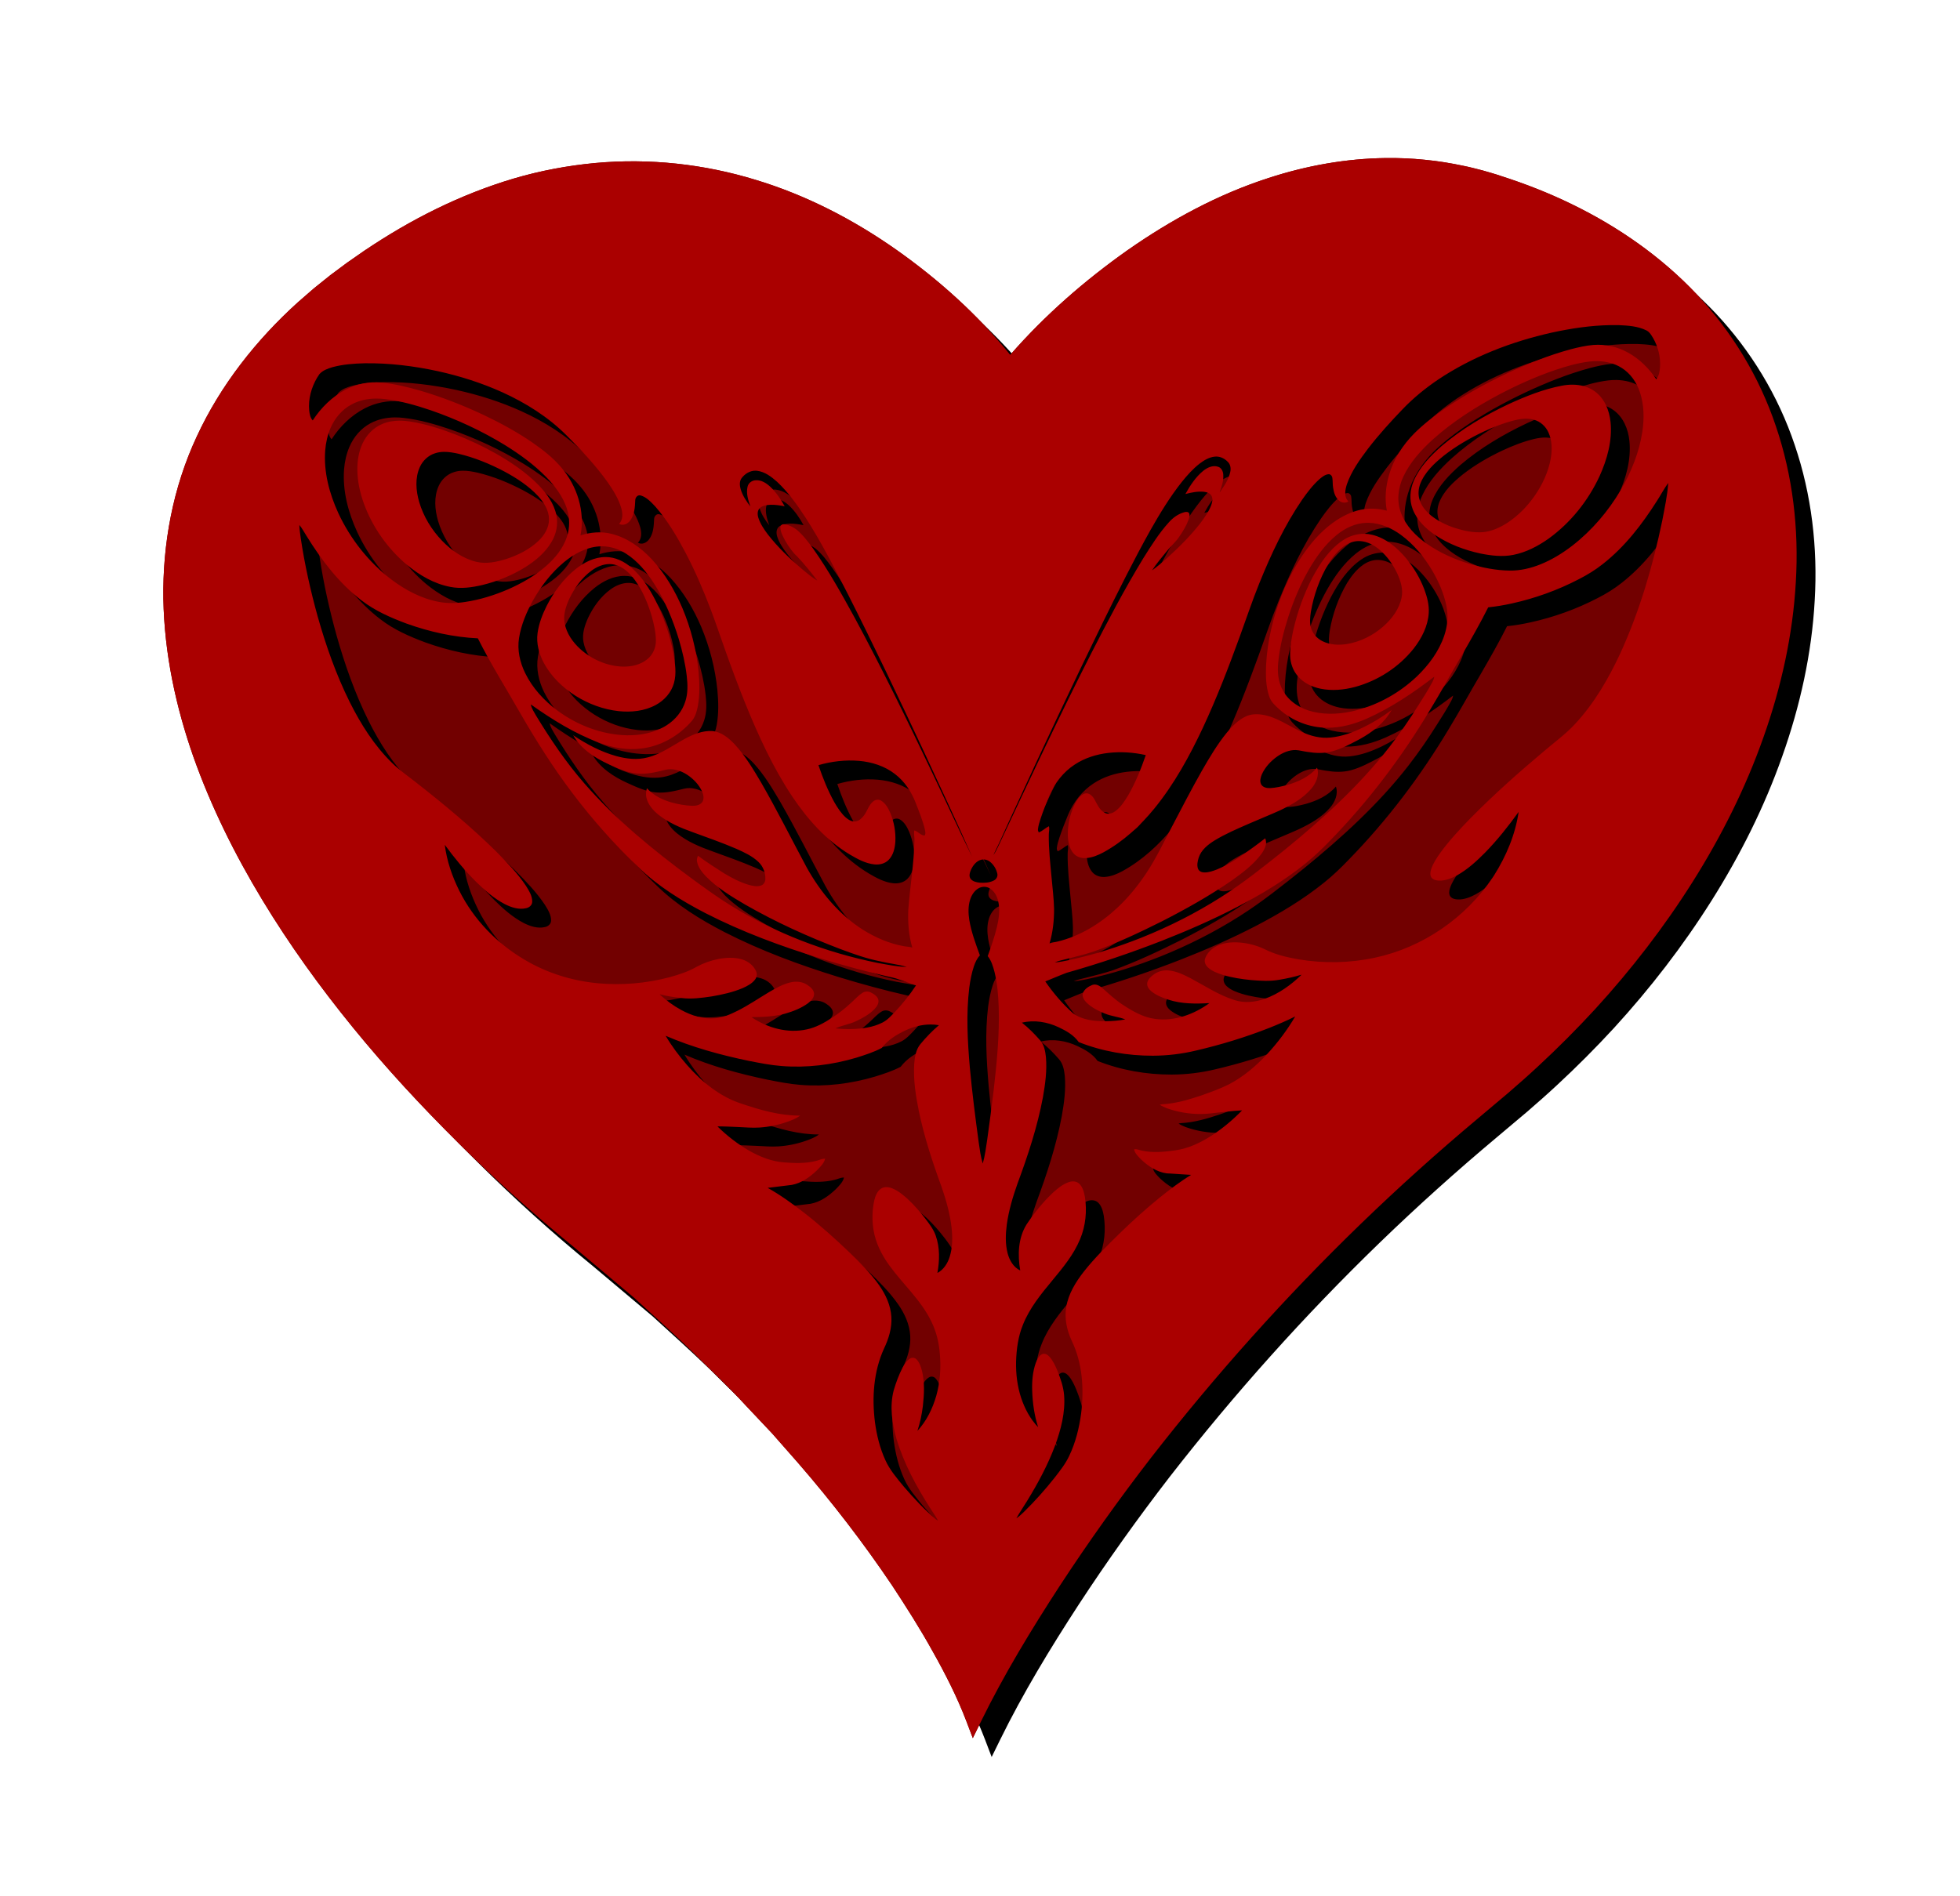
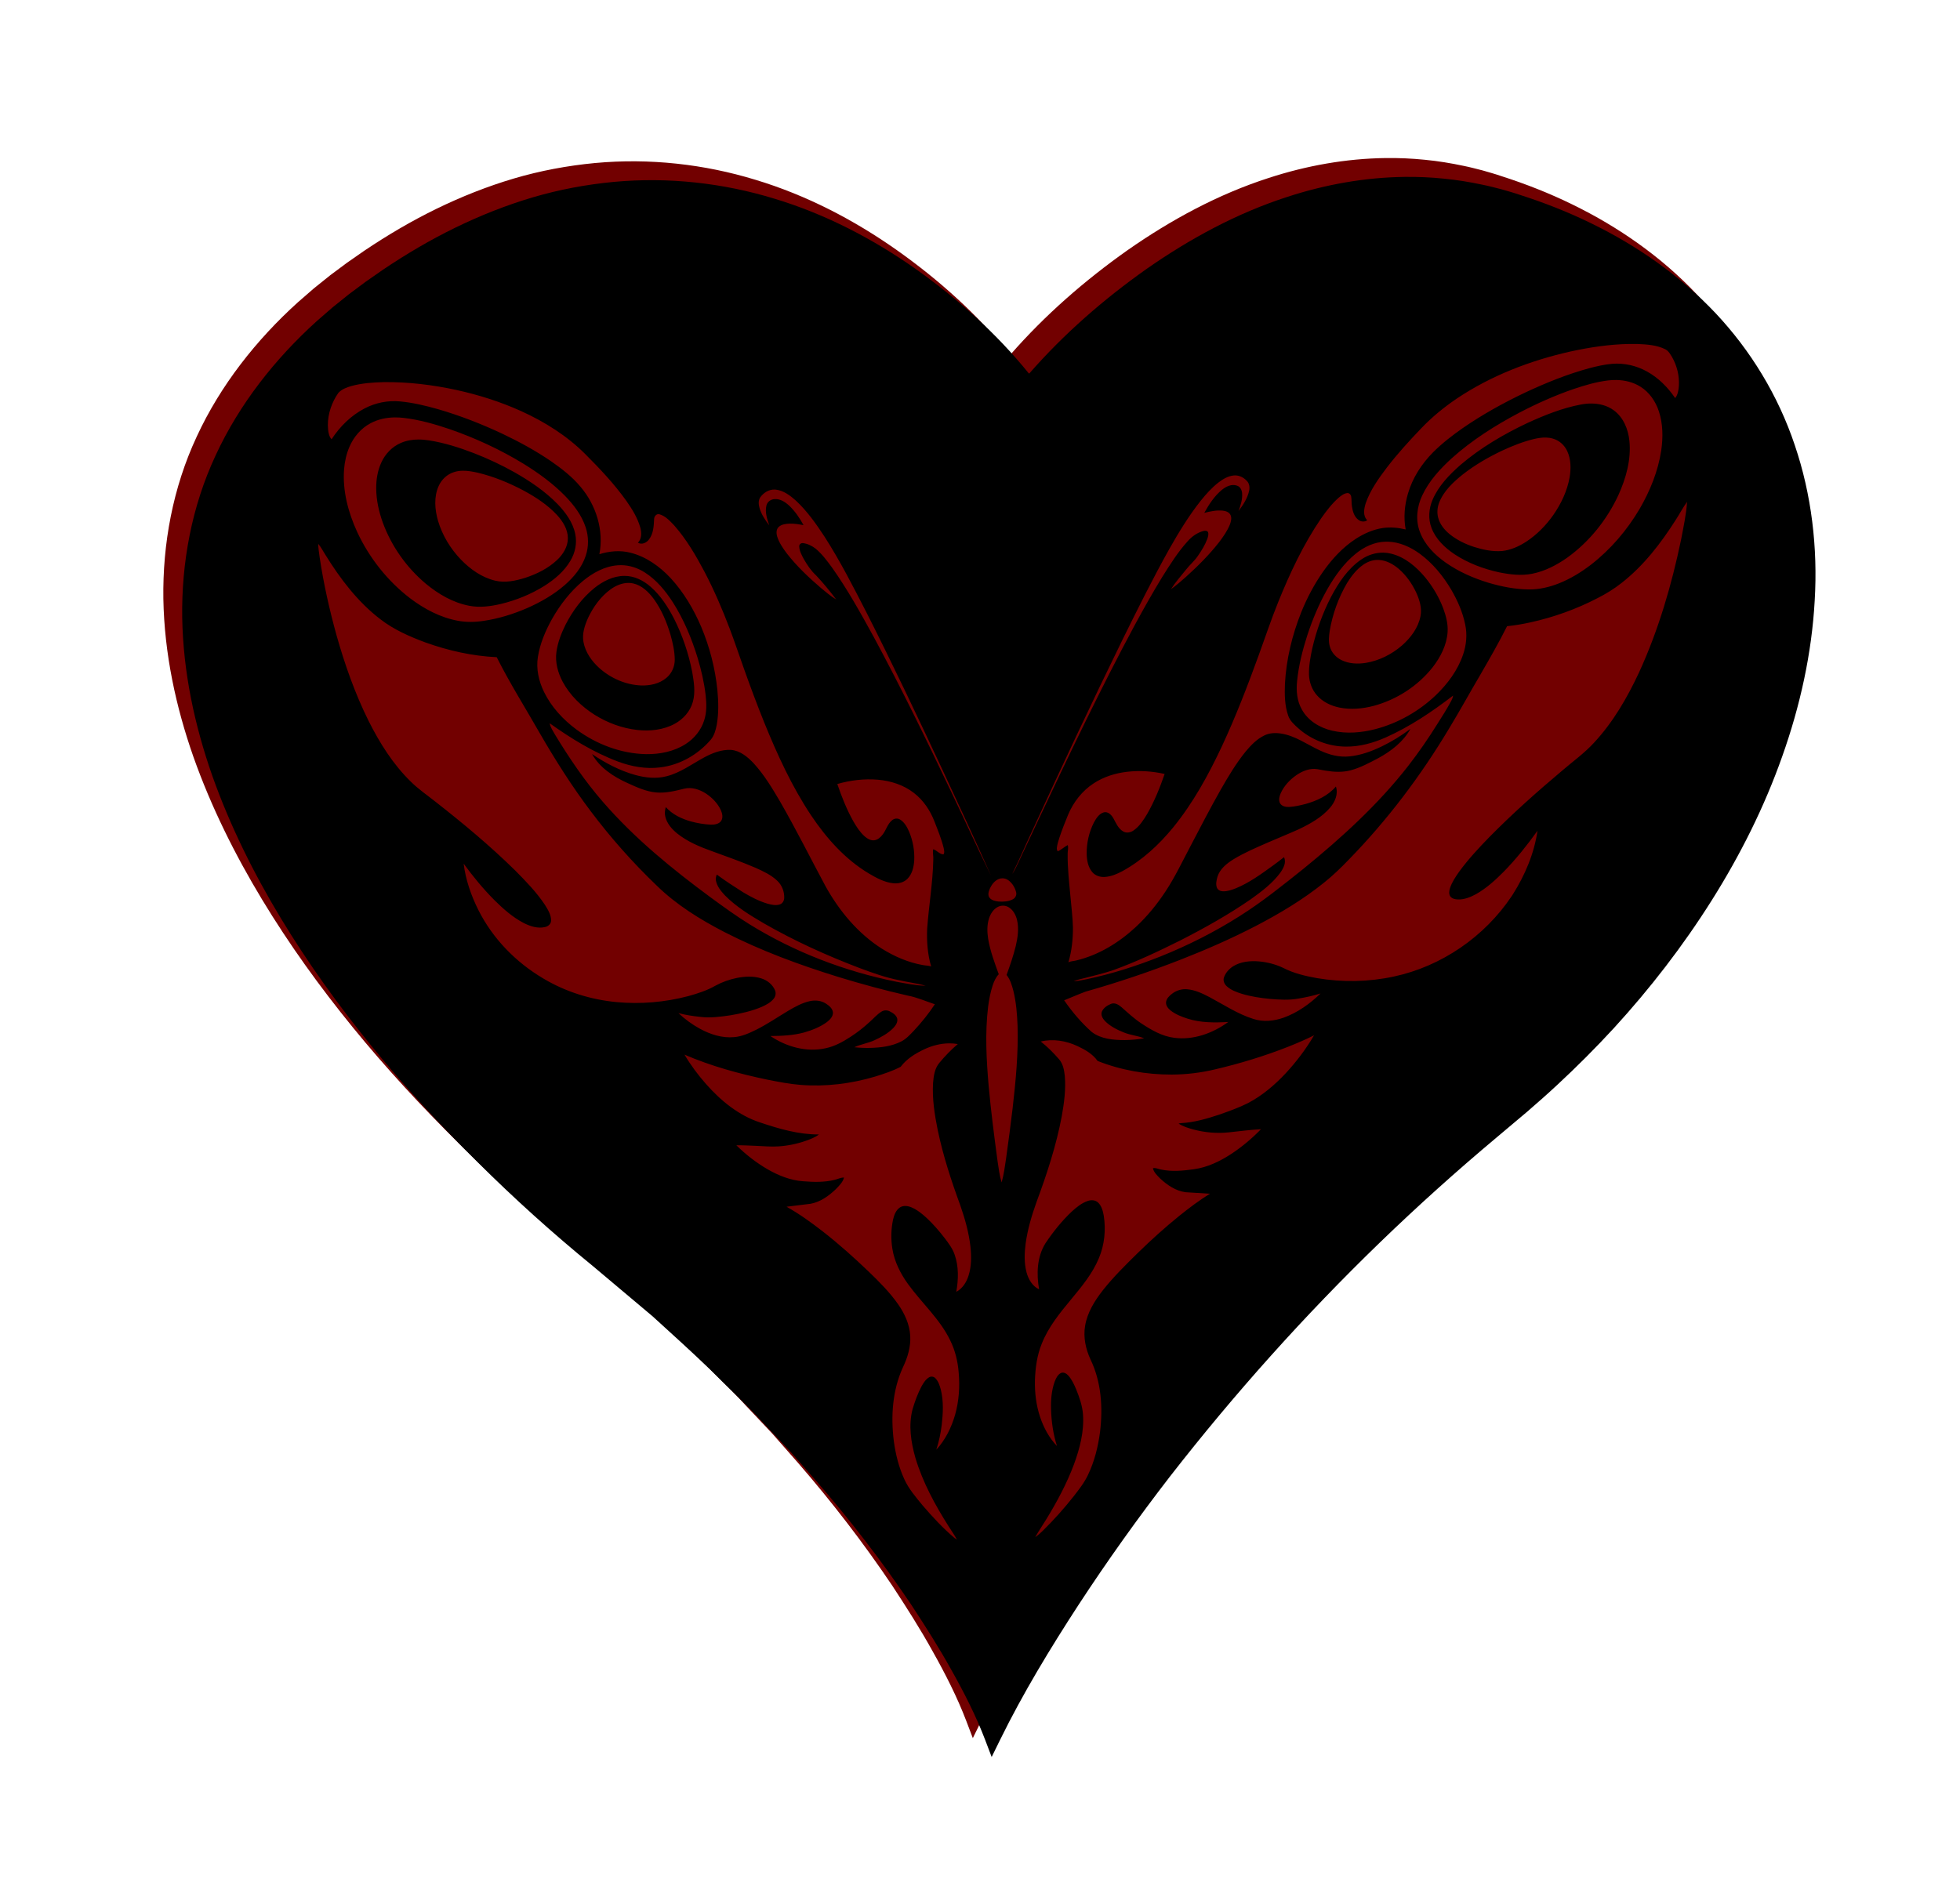
<svg xmlns="http://www.w3.org/2000/svg" id="svg6934" height="283.79mm" width="293.27mm" version="1.1" viewBox="0 0 1039.141 1005.538">
  <defs id="defs6936">
    <filter id="filter6821" style="color-interpolation-filters:sRGB" height="1.049" width="1.047" y="-.024" x="-.024">
      <feGaussianBlur id="feGaussianBlur6823" stdDeviation="4.26" />
    </filter>
    <filter id="filter6785" style="color-interpolation-filters:sRGB">
      <feGaussianBlur id="feGaussianBlur6787" stdDeviation="6" result="result0" in="SourceGraphic" />
      <feDiffuseLighting id="feDiffuseLighting6789" lighting-color="#ffffff" result="result5" diffuseConstant="1" surfaceScale="4">
        <feDistantLight id="feDistantLight6791" elevation="45" azimuth="235" />
      </feDiffuseLighting>
      <feComposite id="feComposite6793" k4="0" in2="SourceGraphic" k3="0" k2="0" k1="1.4" result="fbSourceGraphic" in="result5" operator="arithmetic" />
      <feGaussianBlur id="feGaussianBlur6795" stdDeviation="6" result="result0" in="fbSourceGraphic" />
      <feSpecularLighting id="feSpecularLighting6797" lighting-color="#ffffff" specularConstant="1" result="result1" specularExponent="25" in="result0" surfaceScale="4">
        <feDistantLight id="feDistantLight6799" elevation="45" azimuth="235" />
      </feSpecularLighting>
      <feComposite id="feComposite6801" k4="0" in2="result1" k3="1" k2="1" k1="0" result="result4" in="fbSourceGraphic" operator="arithmetic" />
      <feComposite id="feComposite6803" operator="in" result="result2" in2="SourceGraphic" in="result4" />
    </filter>
  </defs>
  <g id="layer1" transform="translate(1779.6 476.12)">
    <g id="g6905" transform="translate(-2619.5 -508.57)">
      <path id="path6805" d="m1574.5 116.26c-20.912 0.264-41.907 4.003-61.941 10.545-26.804 8.625-51.879 22.246-74.922 38.359-22.715 16.062-43.797 34.454-62.081 55.396-0.101-0.07-0.202-0.14-0.303-0.213-17.158-21.186-37.609-39.521-59.941-55.318-22.699-15.979-47.795-29.073-74.914-37.252-27.046-8.269-56.081-11.566-85.059-8.877-14.476 1.373-28.926 4.05-43.023 8.213-14.086 4.174-27.839 9.633-41.103 16.105-13.268 6.469-26.026 14.013-38.274 22.256l-9.177 6.394-8.736 6.51-8.774 7.047-8.422 7.328c-22.058 19.935-41.052 43.997-53.615 71.203-12.703 27.165-18.126 57.026-17.707 86.018 0.5 29.081 6.639 57.327 15.972 83.934 9.448 26.618 21.984 51.768 36.372 75.588 14.402 23.831 30.659 46.38 48.136 67.822 17.476 21.465 36.277 41.757 55.887 61.186 19.55 19.489 40.082 37.985 61.47 55.438l31.572 26.572c10.144 9.232 20.32 18.442 30.224 27.938 9.674 9.739 19.766 19.069 29.02 29.209l14.129 14.977 13.591 15.453c17.983 20.711 34.761 42.489 50.069 65.24 7.524 11.46 14.903 23.021 21.524 35.014 6.684 11.869 12.989 24.303 17.719 36.723l3.471 9.127 4.516-9.189c12.036-24.521 26.533-48.435 41.639-71.633 15.19-23.22 31.341-45.852 48.327-67.857 34.145-43.875 71.336-85.45 111.33-124.14 19.996-19.331 40.684-37.951 61.994-55.801l16.061-13.529c5.367-4.643 10.778-9.402 15.953-14.229 10.418-9.656 20.474-19.729 30.107-30.195 19.199-20.981 36.665-43.601 51.823-67.68 15.146-24.056 27.967-49.631 37.388-76.361 9.482-26.685 15.666-54.539 17.22-82.607 1.684-28.016-1.66-56.262-10.561-82.463-8.778-26.258-23.372-50.202-42.058-70.059-18.754-19.849-41.393-35.629-65.794-47.539-12.202-5.985-24.894-10.964-37.854-15.115-3.219-1.121-6.587-2.033-9.757-2.959-3.384-0.863-6.767-1.766-10.135-2.438-6.761-1.436-13.599-2.564-20.512-3.221-6.913-0.71-13.875-1.008-20.846-0.92z" fill="#720000" />
      <path id="path6807" d="m1467 325.74c-10.456 0.132-20.952 2.002-30.97 5.272-13.402 4.312-25.94 11.123-37.462 19.18-11.358 8.031-21.898 17.227-31.04 27.698-0.05-0.035-0.101-0.07-0.151-0.106-8.579-10.593-18.805-19.76-29.971-27.659-11.349-7.989-23.898-14.537-37.457-18.626-13.523-4.134-28.04-5.783-42.529-4.439-7.238 0.686-14.463 2.025-21.512 4.106-7.043 2.087-13.919 4.816-20.552 8.053-6.634 3.234-13.013 7.007-19.137 11.128l-4.589 3.197-4.368 3.255-4.387 3.523-4.211 3.664c-11.029 9.967-20.526 21.998-26.808 35.602-6.352 13.582-9.063 28.513-8.854 43.009 0.25 14.541 3.32 28.664 7.986 41.967 4.724 13.309 10.992 25.884 18.186 37.794 7.201 11.916 15.33 23.19 24.068 33.911 8.738 10.732 18.139 20.878 27.943 30.593 9.775 9.744 20.041 18.992 30.734 27.719l15.786 13.286c5.072 4.616 10.16 9.221 15.112 13.969 4.837 4.869 9.883 9.534 14.51 14.604l7.064 7.488 6.796 7.727c8.991 10.356 17.38 21.244 25.034 32.62 3.762 5.73 7.451 11.511 10.762 17.507 3.342 5.934 6.494 12.151 8.859 18.361l1.736 4.564 2.258-4.595c6.018-12.261 13.266-24.218 20.819-35.816 7.595-11.61 15.67-22.926 24.163-33.929 17.072-21.938 35.668-42.725 55.663-62.069 9.998-9.666 20.342-18.975 30.997-27.9l8.03-6.765c2.684-2.321 5.389-4.701 7.977-7.114 5.209-4.828 10.237-9.864 15.054-15.098 9.599-10.491 18.332-21.8 25.911-33.84 7.573-12.028 13.983-24.816 18.693-38.181 4.741-13.342 7.833-27.269 8.61-41.304 0.842-14.008-0.83-28.131-5.28-41.231-4.389-13.129-11.685-25.101-21.028-35.029-9.377-9.924-20.697-17.815-32.897-23.77-6.101-2.993-12.447-5.482-18.927-7.558-1.61-0.561-3.293-1.016-4.878-1.48-1.692-0.431-3.384-0.883-5.068-1.219-3.38-0.718-6.8-1.282-10.256-1.61-3.457-0.355-6.938-0.504-10.423-0.46zm59.515 44.297c0.742-0.013 1.485-0.013 2.228 0.003 2.523 0.113 5.154 0.267 7.45 1.424l0.431 0.281c0.56 0.477 0.938 1.122 1.308 1.75 1.311 2.291 1.97 4.965 1.822 7.604-0.082 1.148-0.252 2.358-0.986 3.291-1.944-2.861-4.445-5.389-7.494-7.061-2.768-1.546-5.987-2.279-9.151-2.035-2.029 0.165-4.019 0.626-5.985 1.131-5.907 1.596-11.6 3.9-17.134 6.492-5.738 2.73-11.322 5.814-16.552 9.432-2.767 1.932-5.45 4.006-7.842 6.392-3.044 3.067-5.47 6.812-6.682 10.98-0.896 3.066-1.196 6.347-0.599 9.498-1.953-0.475-3.992-0.661-5.988-0.393-2.605 0.377-5.06 1.474-7.26 2.894-3.442 2.246-6.272 5.318-8.63 8.66-2.35 3.361-4.284 7.009-5.816 10.81-2.41 6.052-3.964 12.477-4.314 18.989-0.104 2.799-0.077 5.681 0.847 8.358 0.462 1.433 1.64 2.441 2.716 3.422 3.447 3.046 7.996 4.824 12.602 4.84 3.641 0.043 7.215-0.959 10.525-2.416 6.438-2.867 12.322-6.835 17.891-11.12-0.069 0.476-0.233 0.931-0.466 1.35-1.124 2.113-2.405 4.136-3.691 6.151-2.392 3.841-4.964 7.573-7.739 11.146-8.003 10.268-17.687 19.074-27.756 27.265-5.493 4.389-10.98 8.82-16.941 12.571-6.631 4.212-13.674 7.767-20.967 10.689-6.314 2.507-12.808 4.605-19.461 6.014-1.184 0.232-2.365 0.511-3.574 0.56 0.989-0.419 2.05-0.612 3.086-0.882 2.46-0.616 4.922-1.237 7.333-2.029 6.149-2.22 12.074-5.016 17.917-7.938 6.399-3.264 12.68-6.789 18.599-10.869 2.867-2.054 5.758-4.213 7.87-7.081 0.8-1.155 1.642-2.688 0.961-4.096-0.972 0.766-1.952 1.518-2.954 2.242-3.108 2.244-6.235 4.538-9.801 6.006-1.098 0.428-2.249 0.843-3.445 0.8-0.652-0.016-1.357-0.343-1.592-0.985-0.349-0.946-0.098-1.988 0.172-2.924 0.667-2.065 2.453-3.472 4.227-4.579 2.9-1.765 6.033-3.093 9.137-4.455 2.737-1.2 5.519-2.301 8.241-3.538 3.001-1.439 6.005-3.116 8.208-5.667 1.304-1.51 2.252-3.637 1.565-5.632-2.041 2.405-5.018 3.776-8.002 4.613-1.439 0.376-2.898 0.716-4.385 0.803-0.896 0.035-1.985-0.154-2.441-1.022-0.418-0.84-0.136-1.818 0.202-2.634 0.879-1.931 2.38-3.534 4.103-4.747 1.426-0.987 3.114-1.723 4.876-1.685 1.016 0.051 1.996 0.343 3.001 0.476 2.179 0.353 4.445 0.469 6.597-0.116 2.602-0.697 4.98-2.008 7.354-3.25 3.367-1.848 6.573-4.314 8.459-7.731-2.38 1.786-4.927 3.357-7.604 4.656-2.699 1.296-5.566 2.356-8.563 2.646-2.68 0.289-5.365-0.41-7.775-1.548-3.44-1.57-6.608-3.958-10.433-4.519-1.462-0.22-3.009-0.157-4.354 0.513-1.999 0.948-3.556 2.591-4.958 4.264-2.538 3.124-4.596 6.601-6.597 10.084-2.78 4.917-5.383 9.931-7.996 14.936-2.151 4.051-4.103 8.223-6.639 12.057-2.26 3.44-4.88 6.655-7.899 9.459-4.442 4.12-9.79 7.422-15.721 8.852-0.708 0.194-1.468 0.176-2.136 0.495 0.886-2.988 1.22-6.125 1.201-9.235-0.068-2.724-0.416-5.431-0.654-8.144-0.346-3.804-0.8-7.614-0.743-11.439-0.019-0.753 0.27-1.518 0.014-2.253-0.947 0.465-1.677 1.275-2.672 1.643-0.122-0.27-0.266-0.551-0.212-0.856 0.088-0.947 0.395-1.856 0.681-2.759 0.686-2.066 1.48-4.093 2.313-6.102 1.409-3.333 3.725-6.319 6.774-8.299 2.65-1.744 5.754-2.709 8.893-3.07 3.306-0.38 6.67-0.153 9.914 0.58-1.249 3.637-2.696 7.225-4.608 10.569-0.973 1.618-2.022 3.282-3.59 4.385-0.791 0.569-1.902 0.81-2.778 0.293-1.351-0.763-1.927-2.275-2.647-3.558-0.501-0.854-1.392-1.768-2.473-1.517-1.298 0.363-2.062 1.624-2.674 2.733-1.279 2.546-1.928 5.412-1.895 8.26 0.038 1.706 0.35 3.533 1.491 4.87 0.81 0.967 2.123 1.362 3.353 1.272 1.645-0.111 3.198-0.77 4.636-1.542 5.23-2.871 9.689-6.987 13.447-11.587 5.293-6.503 9.347-13.908 12.898-21.475 3.668-7.864 6.793-15.971 9.755-24.124 1.721-4.71 3.293-9.476 5.179-14.126 3.12-7.711 6.667-15.312 11.372-22.198 1.383-1.968 2.857-3.909 4.672-5.508 0.66-0.536 1.378-1.121 2.256-1.223 0.561-0.071 0.989 0.443 1.063 0.958 0.139 0.852 0.05 1.722 0.196 2.574 0.191 1.306 0.597 2.72 1.701 3.553 0.663 0.53 1.647 0.635 2.352 0.117-1.212-1.198-0.859-3.051-0.405-4.504 1.214-3.493 3.396-6.539 5.606-9.464 2.83-3.679 5.959-7.115 9.169-10.464 2.807-2.936 5.969-5.522 9.33-7.803 9.128-6.123 19.557-10.129 30.251-12.525 5.069-1.101 10.238-1.885 15.433-1.978zm-3.327 9.553c2.228 0.041 4.452 0.572 6.35 1.764 2.381 1.471 4.041 3.905 4.904 6.536 1.097 3.334 1.129 6.927 0.629 10.373-0.826 5.495-2.957 10.729-5.736 15.516-3.33 5.639-7.657 10.716-12.834 14.741-2.599 2.003-5.422 3.741-8.474 4.964-2.566 1.026-5.315 1.679-8.091 1.641-3.618-0.037-7.197-0.746-10.655-1.769-4.003-1.217-7.887-2.925-11.325-5.328-2.927-2.064-5.601-4.749-6.864-8.163-1.192-3.116-0.799-6.655 0.607-9.632 1.802-3.867 4.74-7.062 7.862-9.91 5.354-4.793 11.468-8.666 17.806-12.021 4.691-2.454 9.538-4.627 14.55-6.343 2.949-0.99 5.957-1.873 9.055-2.252 0.731-0.089 1.475-0.13 2.218-0.116zm-326.8 0.568c6.497-0.087 12.988 0.711 19.333 2.084 5.88 1.291 11.651 3.123 17.14 5.602 6.217 2.827 12.111 6.518 16.959 11.366 3.909 3.904 7.719 7.942 10.931 12.449 1.5 2.157 2.936 4.432 3.658 6.981 0.381 1.362 0.462 3-0.6 4.094 1.039 0.621 2.314 0.011 2.953-0.898 1.156-1.528 1.245-3.511 1.333-5.348 0-0.745 0.638-1.523 1.442-1.282 1.599 0.46 2.756 1.77 3.873 2.932 3.277 3.716 5.786 8.031 8.094 12.394 2.531 4.863 4.702 9.905 6.644 15.029 1.321 3.483 2.483 7.021 3.745 10.525 1.712 4.818 3.496 9.611 5.408 14.354 3.461 8.511 7.306 16.927 12.412 24.594 4.055 6.049 9.028 11.654 15.33 15.419 1.992 1.172 4.1 2.328 6.436 2.578 1.347 0.149 2.807-0.19 3.777-1.184 1.258-1.271 1.671-3.109 1.79-4.836 0.13-2.584-0.336-5.198-1.322-7.588-0.552-1.253-1.236-2.564-2.444-3.296-0.655-0.406-1.528-0.296-2.102 0.199-1.214 0.968-1.554 2.574-2.481 3.763-0.543 0.732-1.285 1.425-2.226 1.542-0.95 0.122-1.837-0.411-2.53-1.002-1.277-1.133-2.206-2.59-3.054-4.055-1.747-3.13-3.078-6.473-4.229-9.86 3.478-1.005 7.139-1.44 10.751-1.137 3.417 0.298 6.837 1.378 9.562 3.513 2.503 1.923 4.313 4.639 5.442 7.567 0.903 2.319 1.856 4.635 2.448 7.059 0.083 0.539 0.303 1.179-0.066 1.659-1.046-0.029-1.728-1.075-2.713-1.361-0.207 0.916 0.093 1.845 0.021 2.772-0.13 6.127-1.183 12.183-1.625 18.288-0.144 3.355 0.108 6.77 1.054 10.003-0.724-0.22-1.485-0.217-2.222-0.358-3.874-0.685-7.538-2.283-10.862-4.357-6.341-4.044-11.272-9.991-14.9-16.519-4.018-7.486-7.81-15.095-12.051-22.46-2.076-3.53-4.201-7.079-6.972-10.118-1.61-1.717-3.597-3.393-6.037-3.596-2.533-0.131-4.971 0.834-7.16 2.018-3.243 1.755-6.274 4.04-9.899 4.964-2.743 0.735-5.65 0.408-8.354-0.336-4.106-1.147-7.918-3.165-11.438-5.54 2.045 3.638 5.709 6.02 9.43 7.696 2.42 1.098 4.897 2.248 7.58 2.484 2.497 0.219 4.963-0.391 7.367-0.989 2.006-0.516 4.118 0.175 5.811 1.268 1.67 1.103 3.137 2.606 3.974 4.442 0.382 0.874 0.616 1.968 0.068 2.825-0.618 0.852-1.753 1.011-2.731 0.992-1.79-0.083-3.568-0.389-5.295-0.857-2.481-0.691-4.913-1.859-6.657-3.801-0.23 0.822-0.333 1.698-0.121 2.536 0.429 1.818 1.718 3.289 3.131 4.445 2.72 2.184 5.981 3.543 9.239 4.708 3.864 1.416 7.752 2.772 11.531 4.4 2.05 0.923 4.155 1.884 5.795 3.461 1.237 1.171 1.899 2.891 1.821 4.586-0.028 0.702-0.436 1.42-1.123 1.655-1.089 0.39-2.271 0.098-3.347-0.195-2.289-0.691-4.425-1.813-6.468-3.039-2.356-1.493-4.696-3.01-6.938-4.67-0.181 0.507-0.349 1.045-0.224 1.586 0.276 1.524 1.307 2.768 2.329 3.876 3.006 3.07 6.71 5.327 10.394 7.484 8.081 4.638 16.593 8.504 25.296 11.819 3.464 1.293 6.961 2.554 10.602 3.26 2.309 0.542 4.686 0.798 6.965 1.459-2.595-0.043-5.152-0.599-7.698-1.051-13.759-2.771-27.083-7.878-39.022-15.271-3.521-2.176-6.862-4.622-10.202-7.057-10.247-7.557-20.201-15.67-28.569-25.314-4.832-5.541-8.961-11.651-12.77-17.928-0.52-0.96-1.207-1.876-1.393-2.976 5.651 4.019 11.617 7.714 18.135 10.16 3.546 1.325 7.389 2.019 11.169 1.536 5.203-0.613 10.03-3.405 13.417-7.362 0.919-1.114 1.298-2.549 1.569-3.94 0.536-3.023 0.454-6.12 0.171-9.166-0.584-5.76-2.04-11.429-4.279-16.769-2.013-4.704-4.646-9.196-8.131-12.966-2.889-3.087-6.488-5.678-10.637-6.718-2.711-0.702-5.592-0.435-8.241 0.397 1.24-6.343-0.879-13.075-5.044-17.937-2.198-2.63-4.931-4.74-7.728-6.689-4.062-2.787-8.398-5.149-12.841-7.267-5.54-2.612-11.266-4.852-17.151-6.56-3.3-0.933-6.655-1.744-10.076-2.063-3.22-0.309-6.516 0.356-9.381 1.852-3.599 1.864-6.567 4.807-8.77 8.188-0.665-0.714-0.826-1.713-0.93-2.647-0.281-3.021 0.56-6.078 2.091-8.676l0.638-0.974c0.885-0.974 2.158-1.441 3.389-1.807 2.798-0.767 5.715-0.978 8.606-1.047zm320.19 5.67c-0.953-0.006-1.908 0.092-2.83 0.271-4.926 0.929-9.612 2.819-14.153 4.894-6.313 2.986-12.402 6.558-17.728 11.1-2.967 2.608-5.817 5.55-7.401 9.227-1.008 2.341-1.225 5.073-0.298 7.477 1.122 2.992 3.544 5.282 6.15 7.023 3.567 2.339 7.625 3.866 11.782 4.771 2.871 0.576 5.862 0.95 8.766 0.368 3.391-0.671 6.516-2.304 9.321-4.284 5.844-4.216 10.492-10.03 13.522-16.553 2.029-4.485 3.428-9.442 2.922-14.404-0.311-3.08-1.589-6.236-4.161-8.102-1.708-1.26-3.796-1.774-5.893-1.787zm-317.16 3.685c0.758-0.006 1.516 0.039 2.263 0.127 4.18 0.476 8.247 1.644 12.221 2.985 6.842 2.373 13.453 5.429 19.631 9.213 3.917 2.429 7.689 5.153 10.924 8.453 2.324 2.392 4.424 5.128 5.484 8.326 0.814 2.427 0.855 5.113 0.041 7.545-1.008 3.087-3.14 5.675-5.556 7.787-2.969 2.583-6.423 4.553-10.011 6.135-3.662 1.579-7.503 2.781-11.45 3.366-2.281 0.354-4.621 0.409-6.896-0.019-4.611-0.847-8.849-3.101-12.569-5.894-6.05-4.614-10.906-10.756-14.117-17.646-2.375-5.188-3.918-10.912-3.475-16.657 0.165-2.028 0.611-4.041 1.417-5.914 1.111-2.599 3.032-4.891 5.542-6.229 2.003-1.097 4.278-1.563 6.551-1.58zm305.09 5.336c0.62 0.016 1.235 0.101 1.836 0.283 1.69 0.461 3.088 1.744 3.812 3.324 0.996 2.149 1.018 4.612 0.636 6.909-0.645 3.649-2.266 7.076-4.384 10.094-1.937 2.738-4.333 5.174-7.146 7.013-1.928 1.248-4.09 2.226-6.394 2.465-2.519 0.198-5.04-0.331-7.432-1.089-2.316-0.751-4.542-1.842-6.446-3.368-1.393-1.145-2.608-2.624-3.057-4.401-0.336-1.273-0.217-2.637 0.223-3.87 1.208-3.177 3.795-5.563 6.39-7.644 3.199-2.492 6.735-4.53 10.396-6.263 2.732-1.269 5.551-2.388 8.486-3.086 1.002-0.229 2.046-0.393 3.078-0.366zm-298.88 0.524c-1.589 0.003-3.172 0.257-4.639 0.898-2.333 0.98-4.186 2.934-5.221 5.226-0.98 2.145-1.365 4.522-1.34 6.869 0.021 3.073 0.696 6.113 1.732 8.994 2.297 6.287 6.293 11.942 11.414 16.247 3.334 2.764 7.224 5.038 11.522 5.85 2.806 0.554 5.691 0.144 8.445-0.499 4.023-0.979 7.908-2.558 11.425-4.746 2.706-1.714 5.253-3.835 6.9-6.622 1.298-2.122 1.843-4.726 1.322-7.174-0.622-3.078-2.556-5.7-4.686-7.927-3.31-3.39-7.272-6.068-11.374-8.403-3.48-1.96-7.103-3.66-10.824-5.104-3.832-1.468-7.769-2.736-11.834-3.372-0.934-0.149-1.89-0.238-2.844-0.236zm11.713 8.274c1.315-0.021 2.647 0.226 3.921 0.507 4.232 0.999 8.284 2.669 12.127 4.692 3.263 1.754 6.431 3.812 8.968 6.543 1.54 1.685 2.874 3.791 2.874 6.148 0.013 2.261-1.28 4.306-2.885 5.807-2.358 2.212-5.322 3.675-8.368 4.684-2.562 0.794-5.321 1.413-7.988 0.776-3.535-0.835-6.607-3.017-9.106-5.591-2.773-2.888-4.92-6.412-6.061-10.262-0.87-3.001-1.15-6.364 0.173-9.28 0.765-1.694 2.227-3.083 4.014-3.644 0.761-0.257 1.543-0.367 2.332-0.38zm204.86 1.242c1.11 0.027 2.174 0.572 2.937 1.376 0.759 0.676 0.897 1.78 0.685 2.726-0.445 1.991-1.594 3.738-2.807 5.345 0.556-1.491 1.069-3.068 0.955-4.68-0.053-0.871-0.507-1.814-1.404-2.07-1.392-0.473-2.837 0.24-3.914 1.093-2.018 1.655-3.467 3.884-4.717 6.147 1.609-0.415 3.278-0.772 4.946-0.589 0.784 0.093 1.659 0.397 2.018 1.161 0.367 0.81 0.117 1.729-0.173 2.519-0.684 1.704-1.756 3.219-2.858 4.675-2.64 3.375-5.689 6.409-8.867 9.275-1.259 1.12-2.537 2.216-3.907 3.199 1.189-1.844 2.643-3.505 4.019-5.212 0.988-1.265 2.245-2.298 3.14-3.64 0.98-1.419 1.901-2.903 2.5-4.528 0.171-0.555 0.387-1.174 0.171-1.747-0.227-0.432-0.774-0.404-1.179-0.317-1.632 0.416-3.057 1.427-4.166 2.674-2.645 2.908-4.732 6.258-6.818 9.575-5.021 8.251-9.507 16.813-13.901 25.412-8.514 16.723-16.447 33.734-24.43 50.714-0.412 0.891-0.84 1.78-1.414 2.58 1.839-3.648 3.409-7.426 5.157-11.12 7.87-17.115 15.844-34.184 24.133-51.104 3.98-8.057 7.977-16.113 12.361-23.961 2.508-4.418 5.152-8.779 8.312-12.769 1.414-1.758 2.93-3.459 4.716-4.853 1.179-0.9 2.522-1.709 4.029-1.861 0.16-0.018 0.319-0.025 0.477-0.021zm-122.16 3.746c0.102 0.003 0.205 0.011 0.308 0.022 2.084 0.241 3.825 1.575 5.344 2.929 2.985 2.785 5.353 6.15 7.58 9.548 4.153 6.474 7.646 13.337 11.154 20.172 6.944 13.712 13.528 27.601 20.046 41.519 4.35 9.379 8.746 18.739 12.931 28.192-3.587-7.264-6.916-14.651-10.421-21.954-6.624-13.923-13.362-27.801-20.684-41.372-3.44-6.276-6.925-12.553-11.06-18.402-1.311-1.772-2.637-3.578-4.343-4.995-0.961-0.73-2.099-1.302-3.309-1.447-0.555-0.094-1.101 0.356-1.02 0.937 0.068 1.208 0.677 2.297 1.238 3.338 0.896 1.555 1.912 3.07 3.244 4.29 1.9 2.014 3.649 4.172 5.32 6.377-1.478-0.872-2.774-2.004-4.094-3.09-3.249-2.784-6.376-5.75-9.01-9.134-1.019-1.36-2.01-2.795-2.534-4.429-0.269-0.862-0.314-1.947 0.415-2.607 0.777-0.691 1.869-0.813 2.866-0.853 1.241-0.028 2.476 0.164 3.692 0.405-1.006-1.875-2.225-3.663-3.767-5.139-1.055-0.981-2.402-1.889-3.908-1.77-1.001 0.039-1.957 0.724-2.167 1.731-0.413 1.765 0.183 3.561 0.749 5.218-1.068-1.38-2.061-2.872-2.567-4.559-0.264-0.915-0.368-1.97 0.156-2.819 0.861-1.235 2.304-2.155 3.839-2.108zm241.88 3.258c-0.219 3.345-0.949 6.633-1.568 9.922-2.506 12.068-5.983 23.993-11.118 35.219-3.138 6.74-6.91 13.286-12.001 18.754-2.524 2.754-5.577 4.928-8.396 7.358-6.684 5.622-13.22 11.434-19.349 17.662-2.825 2.9-5.59 5.875-7.979 9.148-0.956 1.359-1.906 2.763-2.435 4.352-0.216 0.699-0.355 1.526 0.058 2.183 0.465 0.643 1.308 0.818 2.058 0.839 1.704 0.053 3.332-0.617 4.8-1.421 2.76-1.566 5.13-3.722 7.35-5.967 3.273-3.348 6.194-7.026 8.925-10.825-0.874 6.021-3.301 11.74-6.533 16.863l-0.316 0.482c-7.176 10.736-18.586 18.601-31.232 21.307-6.665 1.439-13.608 1.559-20.332 0.429-3.107-0.557-6.236-1.286-9.055-2.751-2-0.94-4.173-1.498-6.371-1.692-2.349-0.195-4.858 0.038-6.891 1.324-1.077 0.706-1.991 1.736-2.397 2.972-0.266 0.838 0.131 1.736 0.761 2.299 1.104 1.02 2.557 1.535 3.964 1.988 2.435 0.733 4.963 1.119 7.49 1.365 2.506 0.202 5.055 0.371 7.547-0.092 1.976-0.337 3.944-0.75 5.856-1.355-2.801 2.728-6.065 5.077-9.767 6.41-2.562 0.915-5.426 1.203-8.044 0.345-4.165-1.314-7.828-3.761-11.653-5.801-1.855-0.957-3.8-1.9-5.911-2.07-1.423-0.123-2.877 0.312-3.997 1.195-0.733 0.564-1.493 1.286-1.588 2.257-0.065 0.885 0.548 1.64 1.198 2.164 1.319 1.045 2.916 1.661 4.504 2.174 3.484 1.117 7.199 1.092 10.812 0.88-4.088 2.977-9.234 4.873-14.335 4.202-3.214-0.394-6.073-2.064-8.726-3.817-1.878-1.237-3.526-2.773-5.204-4.257-0.754-0.665-1.782-1.335-2.818-0.932-0.994 0.402-2.004 1.054-2.438 2.073-0.341 0.908 0.21 1.851 0.827 2.493 1.379 1.39 3.168 2.289 4.968 3.012 1.74 0.726 3.654 0.863 5.406 1.554-1.687 0.318-3.402 0.444-5.115 0.479-3.012-0.006-6.286-0.257-8.767-2.148-2.786-2.467-5.206-5.34-7.316-8.399 1.893-0.762 3.762-1.587 5.675-2.299 8.519-2.414 16.92-5.249 25.169-8.468 6.783-2.658 13.469-5.582 19.941-8.935 6.371-3.323 12.58-7.03 18.179-11.556 2.291-1.837 4.403-3.879 6.436-5.992 10.219-10.457 19.087-22.2 26.589-34.741 2.887-4.746 5.55-9.622 8.373-14.407 2.434-4.215 4.867-8.439 7.044-12.798 2.079-0.21 4.142-0.568 6.184-1.012 6.195-1.359 12.214-3.525 17.844-6.451 2.23-1.137 4.375-2.451 6.337-4.01 5.838-4.56 10.413-10.518 14.359-16.735 1.025-1.575 1.89-3.252 2.998-4.772zm-79.361 10.571c3.083 0.064 6.031 1.393 8.496 3.191 3.45 2.527 6.202 5.908 8.369 9.571 1.655 2.862 3.015 5.934 3.675 9.185 0.579 2.636 0.317 5.408-0.547 7.951-1.407 4.178-4.107 7.81-7.264 10.837-4.465 4.235-9.982 7.381-15.938 8.951-3.743 0.975-7.729 1.312-11.523 0.426-3.249-0.753-6.393-2.625-8.024-5.613-1.295-2.267-1.53-4.961-1.262-7.513 0.402-4.133 1.432-8.178 2.693-12.127 1.384-4.227 3.106-8.355 5.298-12.231 2.006-3.498 4.384-6.868 7.534-9.431 2.223-1.811 4.966-3.131 7.875-3.194 0.207-0.007 0.413-0.008 0.618-0.004zm-283.5 0.574c0.75 0.889 1.269 1.937 1.899 2.909 3.949 6.388 8.585 12.502 14.591 17.096 3.559 2.756 7.724 4.573 11.915 6.135 6.074 2.181 12.453 3.606 18.908 3.914 3.475 6.927 7.62 13.486 11.451 20.215 4.117 7.119 8.524 14.08 13.483 20.646 5.284 7.025 11.137 13.621 17.484 19.702 5.218 5.106 11.494 8.981 17.948 12.322 9.687 4.959 19.937 8.732 30.322 11.941 6.033 1.85 12.127 3.498 18.278 4.904 2.479 0.463 4.79 1.515 7.178 2.296-1.647 2.494-3.527 4.833-5.568 7.015-1.021 1.054-2.017 2.193-3.353 2.853-2.524 1.287-5.404 1.631-8.2 1.704-1.41 0.029-2.823-0.026-4.227-0.178 1.708-0.8 3.611-1.053 5.321-1.847 1.819-0.828 3.609-1.822 5.024-3.257 0.61-0.652 1.222-1.518 1.03-2.46-0.233-0.963-1.157-1.529-1.982-1.948-0.678-0.353-1.524-0.352-2.176 0.06-1.216 0.75-2.143 1.863-3.209 2.796-1.538 1.428-3.198 2.724-4.96 3.865-2.055 1.348-4.252 2.565-6.681 3.067-5.05 1.111-10.402-0.391-14.613-3.25 2.992-0.016 6.02-0.153 8.923-0.934 2.136-0.618 4.258-1.443 6.062-2.765 0.793-0.621 1.659-1.482 1.592-2.569-0.109-1.061-1.025-1.786-1.855-2.327-1.243-0.809-2.805-0.971-4.23-0.664-2.09 0.452-3.975 1.515-5.802 2.587-2.783 1.664-5.468 3.499-8.366 4.963-1.875 0.917-3.822 1.835-5.934 2.003-3.158 0.301-6.295-0.711-9.041-2.204-2.084-1.13-4.004-2.55-5.737-4.163 1.9 0.5 3.848 0.791 5.799 1 2.678 0.338 5.379-0.036 8.029-0.427 2.818-0.48 5.639-1.107 8.277-2.232 1.184-0.538 2.4-1.167 3.206-2.223 0.453-0.59 0.593-1.402 0.327-2.102-0.636-1.596-2.102-2.748-3.719-3.24-2.071-0.637-4.293-0.515-6.394-0.109-1.976 0.398-3.9 1.075-5.672 2.039-2.261 1.306-4.77 2.102-7.274 2.797-6.172 1.621-12.631 2.172-18.988 1.574-6.817-0.645-13.517-2.736-19.4-6.258-7.297-4.3-13.45-10.619-17.248-18.218-1.91-3.837-3.343-7.958-3.868-12.225 2.502 3.428 5.206 6.715 8.205 9.719 2.311 2.29 4.791 4.479 7.69 5.999 1.728 0.881 3.738 1.549 5.685 1.081 0.812-0.165 1.584-0.811 1.594-1.691 0.036-1.559-0.856-2.936-1.645-4.216-2.241-3.359-5.072-6.272-7.909-9.129-6.649-6.535-13.829-12.508-21.167-18.249-2.171-1.722-4.471-3.291-6.444-5.246-4.733-4.612-8.286-10.287-11.23-16.165-3.593-7.242-6.285-14.896-8.48-22.667-1.888-6.82-3.442-13.741-4.484-20.743-0.151-1.161-0.35-2.322-0.367-3.496zm282.38 2.331c-2.067-0.038-4.139 0.619-5.847 1.79-3.592 2.429-6.043 6.16-8.049 9.927-2.24 4.338-3.893 8.973-4.992 13.728-0.488 2.276-0.918 4.594-0.856 6.931 0.068 1.968 0.77 3.931 2.077 5.42 1.511 1.76 3.701 2.803 5.942 3.273 3.034 0.628 6.194 0.332 9.171-0.453 6.085-1.651 11.647-5.252 15.572-10.195 2.11-2.716 3.777-5.951 3.985-9.44 0.128-2.148-0.445-4.266-1.183-6.265-1.127-2.95-2.757-5.701-4.755-8.141-2.363-2.834-5.359-5.395-9.015-6.298-0.674-0.174-1.363-0.264-2.052-0.276zm-1.772 1.933c0.184-0.008 0.369-0.006 0.555 0.005 1.975 0.099 3.785 1.106 5.263 2.366 1.977 1.711 3.517 3.898 4.625 6.26 0.873 1.942 1.568 4.107 1.147 6.253-0.586 3.116-2.604 5.771-4.942 7.824-2.699 2.331-6.011 3.997-9.539 4.588-2.161 0.341-4.474 0.256-6.466-0.729-1.439-0.698-2.62-1.971-3.065-3.519-0.434-1.381-0.261-2.851-0.059-4.256 0.759-4.444 2.311-8.765 4.591-12.656 1.142-1.838 2.497-3.606 4.289-4.854 1.053-0.741 2.31-1.229 3.602-1.282zm-200.32 1.387c2.222 0.011 4.418 0.741 6.285 1.937 3.116 1.982 5.498 4.905 7.476 7.982 2.875 4.536 4.951 9.54 6.521 14.665 0.968 3.241 1.743 6.551 2.129 9.913 0.243 2.206 0.311 4.49-0.384 6.626-0.806 2.618-2.634 4.856-4.935 6.317-3.099 1.993-6.856 2.721-10.5 2.672-6.641-0.144-13.133-2.622-18.455-6.544-3.531-2.624-6.621-5.957-8.563-9.932-1.407-2.868-2.148-6.15-1.629-9.335 0.567-3.538 1.995-6.881 3.724-9.998 2.145-3.788 4.845-7.309 8.202-10.102 2.612-2.153 5.743-3.896 9.176-4.163 0.318-0.028 0.636-0.041 0.953-0.039zm0.912 2.849c-2.964-0.016-5.732 1.404-7.998 3.217-3.228 2.608-5.74 6.023-7.63 9.697-1.14 2.281-2.079 4.699-2.431 7.237-0.378 2.729 0.375 5.503 1.652 7.909 1.944 3.631 5.008 6.572 8.466 8.764 3.428 2.143 7.319 3.588 11.344 4.031 3.346 0.36 6.878 0 9.872-1.63 2.271-1.217 4.123-3.295 4.822-5.8 0.743-2.6 0.279-5.333-0.16-7.941-0.956-4.912-2.576-9.701-4.833-14.17-1.615-3.119-3.566-6.138-6.232-8.465-1.898-1.654-4.311-2.863-6.872-2.85zm1.137 1.86c0.4 0.007 0.801 0.054 1.199 0.147 2.283 0.533 4.048 2.271 5.406 4.097 2.078 2.862 3.45 6.173 4.45 9.547 0.592 2.124 1.09 4.301 1.116 6.514 0.024 1.843-0.783 3.686-2.21 4.867-1.849 1.571-4.364 2.099-6.737 2.016-4.086-0.173-8.046-1.919-11.078-4.636-2.002-1.82-3.672-4.169-4.17-6.871-0.418-2.209 0.327-4.426 1.223-6.421 1.384-2.915 3.337-5.637 5.963-7.554 1.39-1.014 3.104-1.737 4.838-1.706zm99.015 78.323c0.57 0.001 1.142 0.186 1.603 0.526 1.047 0.777 1.765 1.963 2.059 3.226 0.169 0.73-0.241 1.494-0.9 1.82-1.145 0.605-2.492 0.678-3.759 0.586-0.891-0.097-1.903-0.308-2.46-1.075-0.501-0.78-0.125-1.736 0.206-2.504 0.482-0.987 1.215-1.931 2.25-2.375 0.317-0.139 0.659-0.205 1.001-0.204zm0.085 7.255c0.51-0.013 1.023 0.102 1.473 0.354 1.259 0.694 1.992 2.055 2.326 3.411 0.546 2.306 0.196 4.705-0.341 6.976-0.639 2.595-1.515 5.123-2.428 7.633 0.98 1.211 1.417 2.742 1.809 4.223 0.74 3.034 0.992 6.161 1.105 9.273 0.225 7.305-0.477 14.597-1.308 21.846-0.532 4.447-1.112 8.886-1.735 13.318-0.326 2.126-0.582 4.276-1.183 6.348-0.564-1.82-0.787-3.724-1.072-5.604-0.895-6.634-1.751-13.276-2.361-19.944-0.605-7.004-0.991-14.082-0.142-21.081 0.255-1.928 0.618-3.849 1.232-5.697 0.357-1.036 0.815-2.067 1.583-2.87-1.108-3.072-2.271-6.155-2.81-9.389-0.276-1.789-0.332-3.662 0.225-5.404 0.382-1.183 1.082-2.325 2.174-2.97 0.437-0.266 0.943-0.408 1.452-0.422zm82.541 34.38c-2.123 3.622-4.669 6.991-7.521 10.069-2.918 3.115-6.222 5.928-10.022 7.913-2.365 1.201-4.879 2.077-7.372 2.971-3.381 1.133-6.855 2.154-10.437 2.337-0.192 0.028-0.377 0.064-0.559 0.108 1.195 0.792 2.591 1.196 3.96 1.579 3.014 0.793 6.172 1.085 9.277 0.757 2.864-0.301 5.724-0.688 8.601-0.836-2.407 2.478-5.069 4.714-7.961 6.607-2.971 1.924-6.253 3.512-9.792 4-2.909 0.406-5.91 0.701-8.81 0.068-0.69-0.125-1.363-0.513-2.077-0.33 0.237 1.124 1.151 1.919 1.909 2.718 1.881 1.753 4.158 3.307 6.765 3.642 2.15 0.15 4.305 0.257 6.458 0.401-2.871 1.743-5.546 3.783-8.165 5.881-3.824 3.093-7.473 6.401-10.993 9.836-3.227 3.175-6.47 6.357-9.278 9.919-2.155 2.763-4.089 5.866-4.672 9.375-0.525 3.042 0.156 6.177 1.437 8.948 2.866 5.931 3.302 12.745 2.519 19.203-0.514 3.913-1.473 7.803-3.184 11.373-0.966 2.075-2.402 3.876-3.792 5.678-2.532 3.206-5.257 6.264-8.175 9.125-0.644 0.606-1.271 1.24-2.021 1.715 0.876-1.596 1.928-3.09 2.87-4.647 2.849-4.645 5.442-9.473 7.363-14.582 1.571-4.269 2.765-8.812 2.414-13.396-0.179-2.258-0.94-4.412-1.776-6.5-0.553-1.315-1.152-2.65-2.115-3.719-0.472-0.528-1.227-0.993-1.938-0.678-0.905 0.44-1.329 1.436-1.681 2.318-0.829 2.343-1.033 4.862-0.953 7.331 0.101 3.288 0.57 6.581 1.576 9.719-2.096-2.168-3.538-4.895-4.491-7.737-1.03-3.101-1.426-6.389-1.355-9.649 0.104-3.315 0.55-6.667 1.812-9.759 1.737-4.378 4.737-8.078 7.716-11.667 2.834-3.423 5.747-6.907 7.451-11.062 1.472-3.52 1.854-7.449 1.266-11.207-0.231-1.252-0.559-2.597-1.523-3.496-0.739-0.692-1.849-0.72-2.757-0.398-1.589 0.549-2.913 1.639-4.144 2.75-2.689 2.525-5.003 5.431-7.052 8.492-2.234 3.609-2.383 8.103-1.663 12.18-1.787-0.833-2.835-2.663-3.331-4.498-0.662-2.501-0.567-5.133-0.233-7.677 0.516-3.731 1.591-7.36 2.852-10.9 2.76-7.44 5.254-15.018 6.721-22.83 0.619-3.513 1.111-7.093 0.802-10.663-0.168-1.55-0.454-3.203-1.51-4.416-1.479-1.711-3.08-3.326-4.864-4.719 3.254-0.793 6.727-0.201 9.73 1.206 2.003 0.939 4.04 2.086 5.336 3.94 6.226 2.472 12.952 3.627 19.641 3.617 3.852-0.015 7.7-0.474 11.446-1.369 6.613-1.547 13.128-3.526 19.447-6.017 2.319-0.925 4.617-1.903 6.85-3.024zm-96.716 2.128c0.761-0.005 1.524 0.053 2.279 0.184-1.785 1.511-3.409 3.203-4.9 4.999-1.244 1.488-1.515 3.497-1.664 5.364-0.244 4.178 0.414 8.347 1.237 12.43 1.424 6.832 3.6 13.478 6.001 20.021 1.224 3.53 2.248 7.154 2.673 10.875 0.273 2.58 0.288 5.252-0.511 7.749-0.547 1.732-1.599 3.396-3.243 4.264 0.59-3.272 0.675-6.734-0.449-9.903-0.563-1.634-1.627-3.015-2.655-4.376-1.449-1.876-3.001-3.681-4.736-5.298-1.223-1.114-2.529-2.193-4.07-2.833-0.95-0.398-2.119-0.553-3.025 0.035-1.07 0.713-1.532 2.003-1.82 3.201-0.542 2.544-0.599 5.194-0.185 7.761 0.548 3.422 2.147 6.585 4.162 9.372 3.637 5.03 8.444 9.248 11.166 14.91 1.316 2.647 2.014 5.564 2.248 8.502 0.341 3.753 0.08 7.576-0.942 11.208-0.979 3.396-2.575 6.676-4.99 9.286 0.709-2.14 1.164-4.358 1.442-6.593 0.346-3.095 0.513-6.276-0.239-9.327-0.293-1.069-0.635-2.194-1.424-3.01-0.412-0.469-1.143-0.592-1.679-0.276-0.928 0.539-1.501 1.5-2.016 2.408-1.016 1.917-1.754 3.968-2.372 6.042-1.123 4.263-0.442 8.759 0.754 12.929 1.946 6.492 5.211 12.5 8.836 18.193 0.716 1.163 1.535 2.264 2.174 3.476l-0.603-0.395c-3.097-2.625-5.867-5.611-8.506-8.69-1.796-2.191-3.69-4.367-4.859-6.973-1.458-3.18-2.303-6.612-2.769-10.068-0.829-6.561-0.369-13.462 2.402-19.538 1.251-2.614 2.134-5.496 1.946-8.422-0.175-3.018-1.482-5.85-3.191-8.302-2.224-3.179-4.978-5.939-7.761-8.625-3.926-3.762-7.977-7.397-12.268-10.737-3.051-2.366-6.193-4.635-9.565-6.523 2.129-0.271 4.263-0.51 6.392-0.785 2.578-0.473 4.79-2.078 6.654-3.85 0.868-0.91 1.865-1.828 2.186-3.092-0.868-0.043-1.634 0.405-2.455 0.592-2.762 0.695-5.646 0.602-8.462 0.377-3.272-0.243-6.386-1.489-9.217-3.097-3.065-1.766-5.882-3.951-8.4-6.433 1.769-0.025 3.537 0.077 5.304 0.149 1.943 0.071 3.887 0.278 5.831 0.142 2.474-0.159 4.925-0.658 7.265-1.478 1.214-0.441 2.459-0.886 3.492-1.686-5.37 0.033-10.586-1.494-15.629-3.191-5.668-1.853-10.406-5.77-14.306-10.18-2.126-2.423-4.07-5.014-5.704-7.793 7.053 3.044 14.504 5.083 22.013 6.644 2.887 0.566 5.781 1.148 8.717 1.374 6.676 0.537 13.43-0.301 19.838-2.213 2.292-0.724 4.617-1.461 6.741-2.587 1.585-2.11 3.887-3.521 6.241-4.632 2.062-0.971 4.339-1.565 6.623-1.581z" transform="matrix(2 0 0 2 -1349.5 -525.22)" filter="url(#filter6821)" />
-       <path id="path6705" d="m1467 325.74c-10.456 0.132-20.952 2.002-30.97 5.272-13.402 4.312-25.94 11.123-37.462 19.18-11.358 8.031-21.898 17.227-31.04 27.698-0.05-0.035-0.101-0.07-0.151-0.106-8.579-10.593-18.805-19.76-29.971-27.659-11.349-7.989-23.898-14.537-37.457-18.626-13.523-4.134-28.04-5.783-42.529-4.439-7.238 0.686-14.463 2.025-21.512 4.106-7.043 2.087-13.919 4.816-20.552 8.053-6.634 3.234-13.013 7.007-19.137 11.128l-4.589 3.197-4.368 3.255-4.387 3.523-4.211 3.664c-11.029 9.967-20.526 21.998-26.808 35.602-6.352 13.582-9.063 28.513-8.854 43.009 0.25 14.541 3.32 28.664 7.986 41.967 4.724 13.309 10.992 25.884 18.186 37.794 7.201 11.916 15.33 23.19 24.068 33.911 8.738 10.732 18.139 20.878 27.943 30.593 9.775 9.744 20.041 18.992 30.734 27.719l15.786 13.286c5.072 4.616 10.16 9.221 15.112 13.969 4.837 4.869 9.883 9.534 14.51 14.604l7.064 7.488 6.796 7.727c8.991 10.356 17.38 21.244 25.034 32.62 3.762 5.73 7.451 11.511 10.762 17.507 3.342 5.934 6.494 12.151 8.859 18.361l1.736 4.564 2.258-4.595c6.018-12.261 13.266-24.218 20.819-35.816 7.595-11.61 15.67-22.926 24.163-33.929 17.072-21.938 35.668-42.725 55.663-62.069 9.998-9.666 20.342-18.975 30.997-27.9l8.03-6.765c2.684-2.321 5.389-4.701 7.977-7.114 5.209-4.828 10.237-9.864 15.054-15.098 9.599-10.491 18.332-21.8 25.911-33.84 7.573-12.028 13.983-24.816 18.693-38.181 4.741-13.342 7.833-27.269 8.61-41.304 0.842-14.008-0.83-28.131-5.28-41.231-4.389-13.129-11.685-25.101-21.028-35.029-9.377-9.924-20.697-17.815-32.897-23.77-6.101-2.993-12.447-5.482-18.927-7.558-1.61-0.561-3.293-1.016-4.878-1.48-1.692-0.431-3.384-0.883-5.068-1.219-3.38-0.718-6.8-1.282-10.256-1.61-3.457-0.355-6.938-0.504-10.423-0.46zm59.515 44.297c0.742-0.013 1.485-0.013 2.228 0.003 2.523 0.113 5.154 0.267 7.45 1.424l0.431 0.281c0.56 0.477 0.938 1.122 1.308 1.75 1.311 2.291 1.97 4.965 1.822 7.604-0.082 1.148-0.252 2.358-0.986 3.291-1.944-2.861-4.445-5.389-7.494-7.061-2.768-1.546-5.987-2.279-9.151-2.035-2.029 0.165-4.019 0.626-5.985 1.131-5.907 1.596-11.6 3.9-17.134 6.492-5.738 2.73-11.322 5.814-16.552 9.432-2.767 1.932-5.45 4.006-7.842 6.392-3.044 3.067-5.47 6.812-6.682 10.98-0.896 3.066-1.196 6.347-0.599 9.498-1.953-0.475-3.992-0.661-5.988-0.393-2.605 0.377-5.06 1.474-7.26 2.894-3.442 2.246-6.272 5.318-8.63 8.66-2.35 3.361-4.284 7.009-5.816 10.81-2.41 6.052-3.964 12.477-4.314 18.989-0.104 2.799-0.077 5.681 0.847 8.358 0.462 1.433 1.64 2.441 2.716 3.422 3.447 3.046 7.996 4.824 12.602 4.84 3.641 0.043 7.215-0.959 10.525-2.416 6.438-2.867 12.322-6.835 17.891-11.12-0.069 0.476-0.233 0.931-0.466 1.35-1.124 2.113-2.405 4.136-3.691 6.151-2.392 3.841-4.964 7.573-7.739 11.146-8.003 10.268-17.687 19.074-27.756 27.265-5.493 4.389-10.98 8.82-16.941 12.571-6.631 4.212-13.674 7.767-20.967 10.689-6.314 2.507-12.808 4.605-19.461 6.014-1.184 0.232-2.365 0.511-3.574 0.56 0.989-0.419 2.05-0.612 3.086-0.882 2.46-0.616 4.922-1.237 7.333-2.029 6.149-2.22 12.074-5.016 17.917-7.938 6.399-3.264 12.68-6.789 18.599-10.869 2.867-2.054 5.758-4.213 7.87-7.081 0.8-1.155 1.642-2.688 0.961-4.096-0.972 0.766-1.952 1.518-2.954 2.242-3.108 2.244-6.235 4.538-9.801 6.006-1.098 0.428-2.249 0.843-3.445 0.8-0.652-0.016-1.357-0.343-1.592-0.985-0.349-0.946-0.098-1.988 0.172-2.924 0.667-2.065 2.453-3.472 4.227-4.579 2.9-1.765 6.033-3.093 9.137-4.455 2.737-1.2 5.519-2.301 8.241-3.538 3.001-1.439 6.005-3.116 8.208-5.667 1.304-1.51 2.252-3.637 1.565-5.632-2.041 2.405-5.018 3.776-8.002 4.613-1.439 0.376-2.898 0.716-4.385 0.803-0.896 0.035-1.985-0.154-2.441-1.022-0.418-0.84-0.136-1.818 0.202-2.634 0.879-1.931 2.38-3.534 4.103-4.747 1.426-0.987 3.114-1.723 4.876-1.685 1.016 0.051 1.996 0.343 3.001 0.476 2.179 0.353 4.445 0.469 6.597-0.116 2.602-0.697 4.98-2.008 7.354-3.25 3.367-1.848 6.573-4.314 8.459-7.731-2.38 1.786-4.927 3.357-7.604 4.656-2.699 1.296-5.566 2.356-8.563 2.646-2.68 0.289-5.365-0.41-7.775-1.548-3.44-1.57-6.608-3.958-10.433-4.519-1.462-0.22-3.009-0.157-4.354 0.513-1.999 0.948-3.556 2.591-4.958 4.264-2.538 3.124-4.596 6.601-6.597 10.084-2.78 4.917-5.383 9.931-7.996 14.936-2.151 4.051-4.103 8.223-6.639 12.057-2.26 3.44-4.88 6.655-7.899 9.459-4.442 4.12-9.79 7.422-15.721 8.852-0.708 0.194-1.468 0.176-2.136 0.495 0.886-2.988 1.22-6.125 1.201-9.235-0.068-2.724-0.416-5.431-0.654-8.144-0.346-3.804-0.8-7.614-0.743-11.439-0.019-0.753 0.27-1.518 0.014-2.253-0.947 0.465-1.677 1.275-2.672 1.643-0.122-0.27-0.266-0.551-0.212-0.856 0.088-0.947 0.395-1.856 0.681-2.759 0.686-2.066 1.48-4.093 2.313-6.102 1.409-3.333 3.725-6.319 6.774-8.299 2.65-1.744 5.754-2.709 8.893-3.07 3.306-0.38 6.67-0.153 9.914 0.58-1.249 3.637-2.696 7.225-4.608 10.569-0.973 1.618-2.022 3.282-3.59 4.385-0.791 0.569-1.902 0.81-2.778 0.293-1.351-0.763-1.927-2.275-2.647-3.558-0.501-0.854-1.392-1.768-2.473-1.517-1.298 0.363-2.062 1.624-2.674 2.733-1.279 2.546-1.928 5.412-1.895 8.26 0.038 1.706 0.35 3.533 1.491 4.87 0.81 0.967 2.123 1.362 3.353 1.272 1.645-0.111 3.198-0.77 4.636-1.542 5.23-2.871 9.689-6.987 13.447-11.587 5.293-6.503 9.347-13.908 12.898-21.475 3.668-7.864 6.793-15.971 9.755-24.124 1.721-4.71 3.293-9.476 5.179-14.126 3.12-7.711 6.667-15.312 11.372-22.198 1.383-1.968 2.857-3.909 4.672-5.508 0.66-0.536 1.378-1.121 2.256-1.223 0.561-0.071 0.989 0.443 1.063 0.958 0.139 0.852 0.05 1.722 0.196 2.574 0.191 1.306 0.597 2.72 1.701 3.553 0.663 0.53 1.647 0.635 2.352 0.117-1.212-1.198-0.859-3.051-0.405-4.504 1.214-3.493 3.396-6.539 5.606-9.464 2.83-3.679 5.959-7.115 9.169-10.464 2.807-2.936 5.969-5.522 9.33-7.803 9.128-6.123 19.557-10.129 30.251-12.525 5.069-1.101 10.238-1.885 15.433-1.978zm-3.327 9.553c2.228 0.041 4.452 0.572 6.35 1.764 2.381 1.471 4.041 3.905 4.904 6.536 1.097 3.334 1.129 6.927 0.629 10.373-0.826 5.495-2.957 10.729-5.736 15.516-3.33 5.639-7.657 10.716-12.834 14.741-2.599 2.003-5.422 3.741-8.474 4.964-2.566 1.026-5.315 1.679-8.091 1.641-3.618-0.037-7.197-0.746-10.655-1.769-4.003-1.217-7.887-2.925-11.325-5.328-2.927-2.064-5.601-4.749-6.864-8.163-1.192-3.116-0.799-6.655 0.607-9.632 1.802-3.867 4.74-7.062 7.862-9.91 5.354-4.793 11.468-8.666 17.806-12.021 4.691-2.454 9.538-4.627 14.55-6.343 2.949-0.99 5.957-1.873 9.055-2.252 0.731-0.089 1.475-0.13 2.218-0.116zm-326.8 0.568c6.497-0.087 12.988 0.711 19.333 2.084 5.88 1.291 11.651 3.123 17.14 5.602 6.217 2.827 12.111 6.518 16.959 11.366 3.909 3.904 7.719 7.942 10.931 12.449 1.5 2.157 2.936 4.432 3.658 6.981 0.381 1.362 0.462 3-0.6 4.094 1.039 0.621 2.314 0.011 2.953-0.898 1.156-1.528 1.245-3.511 1.333-5.348 0-0.745 0.638-1.523 1.442-1.282 1.599 0.46 2.756 1.77 3.873 2.932 3.277 3.716 5.786 8.031 8.094 12.394 2.531 4.863 4.702 9.905 6.644 15.029 1.321 3.483 2.483 7.021 3.745 10.525 1.712 4.818 3.496 9.611 5.408 14.354 3.461 8.511 7.306 16.927 12.412 24.594 4.055 6.049 9.028 11.654 15.33 15.419 1.992 1.172 4.1 2.328 6.436 2.578 1.347 0.149 2.807-0.19 3.777-1.184 1.258-1.271 1.671-3.109 1.79-4.836 0.13-2.584-0.336-5.198-1.322-7.588-0.552-1.253-1.236-2.564-2.444-3.296-0.655-0.406-1.528-0.296-2.102 0.199-1.214 0.968-1.554 2.574-2.481 3.763-0.543 0.732-1.285 1.425-2.226 1.542-0.95 0.122-1.837-0.411-2.53-1.002-1.277-1.133-2.206-2.59-3.054-4.055-1.747-3.13-3.078-6.473-4.229-9.86 3.478-1.005 7.139-1.44 10.751-1.137 3.417 0.298 6.837 1.378 9.562 3.513 2.503 1.923 4.313 4.639 5.442 7.567 0.903 2.319 1.856 4.635 2.448 7.059 0.083 0.539 0.303 1.179-0.066 1.659-1.046-0.029-1.728-1.075-2.713-1.361-0.207 0.916 0.093 1.845 0.021 2.772-0.13 6.127-1.183 12.183-1.625 18.288-0.144 3.355 0.108 6.77 1.054 10.003-0.724-0.22-1.485-0.217-2.222-0.358-3.874-0.685-7.538-2.283-10.862-4.357-6.341-4.044-11.272-9.991-14.9-16.519-4.018-7.486-7.81-15.095-12.051-22.46-2.076-3.53-4.201-7.079-6.972-10.118-1.61-1.717-3.597-3.393-6.037-3.596-2.533-0.131-4.971 0.834-7.16 2.018-3.243 1.755-6.274 4.04-9.899 4.964-2.743 0.735-5.65 0.408-8.354-0.336-4.106-1.147-7.918-3.165-11.438-5.54 2.045 3.638 5.709 6.02 9.43 7.696 2.42 1.098 4.897 2.248 7.58 2.484 2.497 0.219 4.963-0.391 7.367-0.989 2.006-0.516 4.118 0.175 5.811 1.268 1.67 1.103 3.137 2.606 3.974 4.442 0.382 0.874 0.616 1.968 0.068 2.825-0.618 0.852-1.753 1.011-2.731 0.992-1.79-0.083-3.568-0.389-5.295-0.857-2.481-0.691-4.913-1.859-6.657-3.801-0.23 0.822-0.333 1.698-0.121 2.536 0.429 1.818 1.718 3.289 3.131 4.445 2.72 2.184 5.981 3.543 9.239 4.708 3.864 1.416 7.752 2.772 11.531 4.4 2.05 0.923 4.155 1.884 5.795 3.461 1.237 1.171 1.899 2.891 1.821 4.586-0.028 0.702-0.436 1.42-1.123 1.655-1.089 0.39-2.271 0.098-3.347-0.195-2.289-0.691-4.425-1.813-6.468-3.039-2.356-1.493-4.696-3.01-6.938-4.67-0.181 0.507-0.349 1.045-0.224 1.586 0.276 1.524 1.307 2.768 2.329 3.876 3.006 3.07 6.71 5.327 10.394 7.484 8.081 4.638 16.593 8.504 25.296 11.819 3.464 1.293 6.961 2.554 10.602 3.26 2.309 0.542 4.686 0.798 6.965 1.459-2.595-0.043-5.152-0.599-7.698-1.051-13.759-2.771-27.083-7.878-39.022-15.271-3.521-2.176-6.862-4.622-10.202-7.057-10.247-7.557-20.201-15.67-28.569-25.314-4.832-5.541-8.961-11.651-12.77-17.928-0.52-0.96-1.207-1.876-1.393-2.976 5.651 4.019 11.617 7.714 18.135 10.16 3.546 1.325 7.389 2.019 11.169 1.536 5.203-0.613 10.03-3.405 13.417-7.362 0.919-1.114 1.298-2.549 1.569-3.94 0.536-3.023 0.454-6.12 0.171-9.166-0.584-5.76-2.04-11.429-4.279-16.769-2.013-4.704-4.646-9.196-8.131-12.966-2.889-3.087-6.488-5.678-10.637-6.718-2.711-0.702-5.592-0.435-8.241 0.397 1.24-6.343-0.879-13.075-5.044-17.937-2.198-2.63-4.931-4.74-7.728-6.689-4.062-2.787-8.398-5.149-12.841-7.267-5.54-2.612-11.266-4.852-17.151-6.56-3.3-0.933-6.655-1.744-10.076-2.063-3.22-0.309-6.516 0.356-9.381 1.852-3.599 1.864-6.567 4.807-8.77 8.188-0.665-0.714-0.826-1.713-0.93-2.647-0.281-3.021 0.56-6.078 2.091-8.676l0.638-0.974c0.885-0.974 2.158-1.441 3.389-1.807 2.798-0.767 5.715-0.978 8.606-1.047zm320.19 5.67c-0.953-0.006-1.908 0.092-2.83 0.271-4.926 0.929-9.612 2.819-14.153 4.894-6.313 2.986-12.402 6.558-17.728 11.1-2.967 2.608-5.817 5.55-7.401 9.227-1.008 2.341-1.225 5.073-0.298 7.477 1.122 2.992 3.544 5.282 6.15 7.023 3.567 2.339 7.625 3.866 11.782 4.771 2.871 0.576 5.862 0.95 8.766 0.368 3.391-0.671 6.516-2.304 9.321-4.284 5.844-4.216 10.492-10.03 13.522-16.553 2.029-4.485 3.428-9.442 2.922-14.404-0.311-3.08-1.589-6.236-4.161-8.102-1.708-1.26-3.796-1.774-5.893-1.787zm-317.16 3.685c0.758-0.006 1.516 0.039 2.263 0.127 4.18 0.476 8.247 1.644 12.221 2.985 6.842 2.373 13.453 5.429 19.631 9.213 3.917 2.429 7.689 5.153 10.924 8.453 2.324 2.392 4.424 5.128 5.484 8.326 0.814 2.427 0.855 5.113 0.041 7.545-1.008 3.087-3.14 5.675-5.556 7.787-2.969 2.583-6.423 4.553-10.011 6.135-3.662 1.579-7.503 2.781-11.45 3.366-2.281 0.354-4.621 0.409-6.896-0.019-4.611-0.847-8.849-3.101-12.569-5.894-6.05-4.614-10.906-10.756-14.117-17.646-2.375-5.188-3.918-10.912-3.475-16.657 0.165-2.028 0.611-4.041 1.417-5.914 1.111-2.599 3.032-4.891 5.542-6.229 2.003-1.097 4.278-1.563 6.551-1.58zm305.09 5.336c0.62 0.016 1.235 0.101 1.836 0.283 1.69 0.461 3.088 1.744 3.812 3.324 0.996 2.149 1.018 4.612 0.636 6.909-0.645 3.649-2.266 7.076-4.384 10.094-1.937 2.738-4.333 5.174-7.146 7.013-1.928 1.248-4.09 2.226-6.394 2.465-2.519 0.198-5.04-0.331-7.432-1.089-2.316-0.751-4.542-1.842-6.446-3.368-1.393-1.145-2.608-2.624-3.057-4.401-0.336-1.273-0.217-2.637 0.223-3.87 1.208-3.177 3.795-5.563 6.39-7.644 3.199-2.492 6.735-4.53 10.396-6.263 2.732-1.269 5.551-2.388 8.486-3.086 1.002-0.229 2.046-0.393 3.078-0.366zm-298.88 0.524c-1.589 0.003-3.172 0.257-4.639 0.898-2.333 0.98-4.186 2.934-5.221 5.226-0.98 2.145-1.365 4.522-1.34 6.869 0.021 3.073 0.696 6.113 1.732 8.994 2.297 6.287 6.293 11.942 11.414 16.247 3.334 2.764 7.224 5.038 11.522 5.85 2.806 0.554 5.691 0.144 8.445-0.499 4.023-0.979 7.908-2.558 11.425-4.746 2.706-1.714 5.253-3.835 6.9-6.622 1.298-2.122 1.843-4.726 1.322-7.174-0.622-3.078-2.556-5.7-4.686-7.927-3.31-3.39-7.272-6.068-11.374-8.403-3.48-1.96-7.103-3.66-10.824-5.104-3.832-1.468-7.769-2.736-11.834-3.372-0.934-0.149-1.89-0.238-2.844-0.236zm11.713 8.274c1.315-0.021 2.647 0.226 3.921 0.507 4.232 0.999 8.284 2.669 12.127 4.692 3.263 1.754 6.431 3.812 8.968 6.543 1.54 1.685 2.874 3.791 2.874 6.148 0.013 2.261-1.28 4.306-2.885 5.807-2.358 2.212-5.322 3.675-8.368 4.684-2.562 0.794-5.321 1.413-7.988 0.776-3.535-0.835-6.607-3.017-9.106-5.591-2.773-2.888-4.92-6.412-6.061-10.262-0.87-3.001-1.15-6.364 0.173-9.28 0.765-1.694 2.227-3.083 4.014-3.644 0.761-0.257 1.543-0.367 2.332-0.38zm204.86 1.242c1.11 0.027 2.174 0.572 2.937 1.376 0.759 0.676 0.897 1.78 0.685 2.726-0.445 1.991-1.594 3.738-2.807 5.345 0.556-1.491 1.069-3.068 0.955-4.68-0.053-0.871-0.507-1.814-1.404-2.07-1.392-0.473-2.837 0.24-3.914 1.093-2.018 1.655-3.467 3.884-4.717 6.147 1.609-0.415 3.278-0.772 4.946-0.589 0.784 0.093 1.659 0.397 2.018 1.161 0.367 0.81 0.117 1.729-0.173 2.519-0.684 1.704-1.756 3.219-2.858 4.675-2.64 3.375-5.689 6.409-8.867 9.275-1.259 1.12-2.537 2.216-3.907 3.199 1.189-1.844 2.643-3.505 4.019-5.212 0.988-1.265 2.245-2.298 3.14-3.64 0.98-1.419 1.901-2.903 2.5-4.528 0.171-0.555 0.387-1.174 0.171-1.747-0.227-0.432-0.774-0.404-1.179-0.317-1.632 0.416-3.057 1.427-4.166 2.674-2.645 2.908-4.732 6.258-6.818 9.575-5.021 8.251-9.507 16.813-13.901 25.412-8.514 16.723-16.447 33.734-24.43 50.714-0.412 0.891-0.84 1.78-1.414 2.58 1.839-3.648 3.409-7.426 5.157-11.12 7.87-17.115 15.844-34.184 24.133-51.104 3.98-8.057 7.977-16.113 12.361-23.961 2.508-4.418 5.152-8.779 8.312-12.769 1.414-1.758 2.93-3.459 4.716-4.853 1.179-0.9 2.522-1.709 4.029-1.861 0.16-0.018 0.319-0.025 0.477-0.021zm-122.16 3.746c0.102 0.003 0.205 0.011 0.308 0.022 2.084 0.241 3.825 1.575 5.344 2.929 2.985 2.785 5.353 6.15 7.58 9.548 4.153 6.474 7.646 13.337 11.154 20.172 6.944 13.712 13.528 27.601 20.046 41.519 4.35 9.379 8.746 18.739 12.931 28.192-3.587-7.264-6.916-14.651-10.421-21.954-6.624-13.923-13.362-27.801-20.684-41.372-3.44-6.276-6.925-12.553-11.06-18.402-1.311-1.772-2.637-3.578-4.343-4.995-0.961-0.73-2.099-1.302-3.309-1.447-0.555-0.094-1.101 0.356-1.02 0.937 0.068 1.208 0.677 2.297 1.238 3.338 0.896 1.555 1.912 3.07 3.244 4.29 1.9 2.014 3.649 4.172 5.32 6.377-1.478-0.872-2.774-2.004-4.094-3.09-3.249-2.784-6.376-5.75-9.01-9.134-1.019-1.36-2.01-2.795-2.534-4.429-0.269-0.862-0.314-1.947 0.415-2.607 0.777-0.691 1.869-0.813 2.866-0.853 1.241-0.028 2.476 0.164 3.692 0.405-1.006-1.875-2.225-3.663-3.767-5.139-1.055-0.981-2.402-1.889-3.908-1.77-1.001 0.039-1.957 0.724-2.167 1.731-0.413 1.765 0.183 3.561 0.749 5.218-1.068-1.38-2.061-2.872-2.567-4.559-0.264-0.915-0.368-1.97 0.156-2.819 0.861-1.235 2.304-2.155 3.839-2.108zm241.88 3.258c-0.219 3.345-0.949 6.633-1.568 9.922-2.506 12.068-5.983 23.993-11.118 35.219-3.138 6.74-6.91 13.286-12.001 18.754-2.524 2.754-5.577 4.928-8.396 7.358-6.684 5.622-13.22 11.434-19.349 17.662-2.825 2.9-5.59 5.875-7.979 9.148-0.956 1.359-1.906 2.763-2.435 4.352-0.216 0.699-0.355 1.526 0.058 2.183 0.465 0.643 1.308 0.818 2.058 0.839 1.704 0.053 3.332-0.617 4.8-1.421 2.76-1.566 5.13-3.722 7.35-5.967 3.273-3.348 6.194-7.026 8.925-10.825-0.874 6.021-3.301 11.74-6.533 16.863l-0.316 0.482c-7.176 10.736-18.586 18.601-31.232 21.307-6.665 1.439-13.608 1.559-20.332 0.429-3.107-0.557-6.236-1.286-9.055-2.751-2-0.94-4.173-1.498-6.371-1.692-2.349-0.195-4.858 0.038-6.891 1.324-1.077 0.706-1.991 1.736-2.397 2.972-0.266 0.838 0.131 1.736 0.761 2.299 1.104 1.02 2.557 1.535 3.964 1.988 2.435 0.733 4.963 1.119 7.49 1.365 2.506 0.202 5.055 0.371 7.547-0.092 1.976-0.337 3.944-0.75 5.856-1.355-2.801 2.728-6.065 5.077-9.767 6.41-2.562 0.915-5.426 1.203-8.044 0.345-4.165-1.314-7.828-3.761-11.653-5.801-1.855-0.957-3.8-1.9-5.911-2.07-1.423-0.123-2.877 0.312-3.997 1.195-0.733 0.564-1.493 1.286-1.588 2.257-0.065 0.885 0.548 1.64 1.198 2.164 1.319 1.045 2.916 1.661 4.504 2.174 3.484 1.117 7.199 1.092 10.812 0.88-4.088 2.977-9.234 4.873-14.335 4.202-3.214-0.394-6.073-2.064-8.726-3.817-1.878-1.237-3.526-2.773-5.204-4.257-0.754-0.665-1.782-1.335-2.818-0.932-0.994 0.402-2.004 1.054-2.438 2.073-0.341 0.908 0.21 1.851 0.827 2.493 1.379 1.39 3.168 2.289 4.968 3.012 1.74 0.726 3.654 0.863 5.406 1.554-1.687 0.318-3.402 0.444-5.115 0.479-3.012-0.006-6.286-0.257-8.767-2.148-2.786-2.467-5.206-5.34-7.316-8.399 1.893-0.762 3.762-1.587 5.675-2.299 8.519-2.414 16.92-5.249 25.169-8.468 6.783-2.658 13.469-5.582 19.941-8.935 6.371-3.323 12.58-7.03 18.179-11.556 2.291-1.837 4.403-3.879 6.436-5.992 10.219-10.457 19.087-22.2 26.589-34.741 2.887-4.746 5.55-9.622 8.373-14.407 2.434-4.215 4.867-8.439 7.044-12.798 2.079-0.21 4.142-0.568 6.184-1.012 6.195-1.359 12.214-3.525 17.844-6.451 2.23-1.137 4.375-2.451 6.337-4.01 5.838-4.56 10.413-10.518 14.359-16.735 1.025-1.575 1.89-3.252 2.998-4.772zm-79.361 10.571c3.083 0.064 6.031 1.393 8.496 3.191 3.45 2.527 6.202 5.908 8.369 9.571 1.655 2.862 3.015 5.934 3.675 9.185 0.579 2.636 0.317 5.408-0.547 7.951-1.407 4.178-4.107 7.81-7.264 10.837-4.465 4.235-9.982 7.381-15.938 8.951-3.743 0.975-7.729 1.312-11.523 0.426-3.249-0.753-6.393-2.625-8.024-5.613-1.295-2.267-1.53-4.961-1.262-7.513 0.402-4.133 1.432-8.178 2.693-12.127 1.384-4.227 3.106-8.355 5.298-12.231 2.006-3.498 4.384-6.868 7.534-9.431 2.223-1.811 4.966-3.131 7.875-3.194 0.207-0.007 0.413-0.008 0.618-0.004zm-283.5 0.574c0.75 0.889 1.269 1.937 1.899 2.909 3.949 6.388 8.585 12.502 14.591 17.096 3.559 2.756 7.724 4.573 11.915 6.135 6.074 2.181 12.453 3.606 18.908 3.914 3.475 6.927 7.62 13.486 11.451 20.215 4.117 7.119 8.524 14.08 13.483 20.646 5.284 7.025 11.137 13.621 17.484 19.702 5.218 5.106 11.494 8.981 17.948 12.322 9.687 4.959 19.937 8.732 30.322 11.941 6.033 1.85 12.127 3.498 18.278 4.904 2.479 0.463 4.79 1.515 7.178 2.296-1.647 2.494-3.527 4.833-5.568 7.015-1.021 1.054-2.017 2.193-3.353 2.853-2.524 1.287-5.404 1.631-8.2 1.704-1.41 0.029-2.823-0.026-4.227-0.178 1.708-0.8 3.611-1.053 5.321-1.847 1.819-0.828 3.609-1.822 5.024-3.257 0.61-0.652 1.222-1.518 1.03-2.46-0.233-0.963-1.157-1.529-1.982-1.948-0.678-0.353-1.524-0.352-2.176 0.06-1.216 0.75-2.143 1.863-3.209 2.796-1.538 1.428-3.198 2.724-4.96 3.865-2.055 1.348-4.252 2.565-6.681 3.067-5.05 1.111-10.402-0.391-14.613-3.25 2.992-0.016 6.02-0.153 8.923-0.934 2.136-0.618 4.258-1.443 6.062-2.765 0.793-0.621 1.659-1.482 1.592-2.569-0.109-1.061-1.025-1.786-1.855-2.327-1.243-0.809-2.805-0.971-4.23-0.664-2.09 0.452-3.975 1.515-5.802 2.587-2.783 1.664-5.468 3.499-8.366 4.963-1.875 0.917-3.822 1.835-5.934 2.003-3.158 0.301-6.295-0.711-9.041-2.204-2.084-1.13-4.004-2.55-5.737-4.163 1.9 0.5 3.848 0.791 5.799 1 2.678 0.338 5.379-0.036 8.029-0.427 2.818-0.48 5.639-1.107 8.277-2.232 1.184-0.538 2.4-1.167 3.206-2.223 0.453-0.59 0.593-1.402 0.327-2.102-0.636-1.596-2.102-2.748-3.719-3.24-2.071-0.637-4.293-0.515-6.394-0.109-1.976 0.398-3.9 1.075-5.672 2.039-2.261 1.306-4.77 2.102-7.274 2.797-6.172 1.621-12.631 2.172-18.988 1.574-6.817-0.645-13.517-2.736-19.4-6.258-7.297-4.3-13.45-10.619-17.248-18.218-1.91-3.837-3.343-7.958-3.868-12.225 2.502 3.428 5.206 6.715 8.205 9.719 2.311 2.29 4.791 4.479 7.69 5.999 1.728 0.881 3.738 1.549 5.685 1.081 0.812-0.165 1.584-0.811 1.594-1.691 0.036-1.559-0.856-2.936-1.645-4.216-2.241-3.359-5.072-6.272-7.909-9.129-6.649-6.535-13.829-12.508-21.167-18.249-2.171-1.722-4.471-3.291-6.444-5.246-4.733-4.612-8.286-10.287-11.23-16.165-3.593-7.242-6.285-14.896-8.48-22.667-1.888-6.82-3.442-13.741-4.484-20.743-0.151-1.161-0.35-2.322-0.367-3.496zm282.38 2.331c-2.067-0.038-4.139 0.619-5.847 1.79-3.592 2.429-6.043 6.16-8.049 9.927-2.24 4.338-3.893 8.973-4.992 13.728-0.488 2.276-0.918 4.594-0.856 6.931 0.068 1.968 0.77 3.931 2.077 5.42 1.511 1.76 3.701 2.803 5.942 3.273 3.034 0.628 6.194 0.332 9.171-0.453 6.085-1.651 11.647-5.252 15.572-10.195 2.11-2.716 3.777-5.951 3.985-9.44 0.128-2.148-0.445-4.266-1.183-6.265-1.127-2.95-2.757-5.701-4.755-8.141-2.363-2.834-5.359-5.395-9.015-6.298-0.674-0.174-1.363-0.264-2.052-0.276zm-1.772 1.933c0.184-0.008 0.369-0.006 0.555 0.005 1.975 0.099 3.785 1.106 5.263 2.366 1.977 1.711 3.517 3.898 4.625 6.26 0.873 1.942 1.568 4.107 1.147 6.253-0.586 3.116-2.604 5.771-4.942 7.824-2.699 2.331-6.011 3.997-9.539 4.588-2.161 0.341-4.474 0.256-6.466-0.729-1.439-0.698-2.62-1.971-3.065-3.519-0.434-1.381-0.261-2.851-0.059-4.256 0.759-4.444 2.311-8.765 4.591-12.656 1.142-1.838 2.497-3.606 4.289-4.854 1.053-0.741 2.31-1.229 3.602-1.282zm-200.32 1.387c2.222 0.011 4.418 0.741 6.285 1.937 3.116 1.982 5.498 4.905 7.476 7.982 2.875 4.536 4.951 9.54 6.521 14.665 0.968 3.241 1.743 6.551 2.129 9.913 0.243 2.206 0.311 4.49-0.384 6.626-0.806 2.618-2.634 4.856-4.935 6.317-3.099 1.993-6.856 2.721-10.5 2.672-6.641-0.144-13.133-2.622-18.455-6.544-3.531-2.624-6.621-5.957-8.563-9.932-1.407-2.868-2.148-6.15-1.629-9.335 0.567-3.538 1.995-6.881 3.724-9.998 2.145-3.788 4.845-7.309 8.202-10.102 2.612-2.153 5.743-3.896 9.176-4.163 0.318-0.028 0.636-0.041 0.953-0.039zm0.912 2.849c-2.964-0.016-5.732 1.404-7.998 3.217-3.228 2.608-5.74 6.023-7.63 9.697-1.14 2.281-2.079 4.699-2.431 7.237-0.378 2.729 0.375 5.503 1.652 7.909 1.944 3.631 5.008 6.572 8.466 8.764 3.428 2.143 7.319 3.588 11.344 4.031 3.346 0.36 6.878 0 9.872-1.63 2.271-1.217 4.123-3.295 4.822-5.8 0.743-2.6 0.279-5.333-0.16-7.941-0.956-4.912-2.576-9.701-4.833-14.17-1.615-3.119-3.566-6.138-6.232-8.465-1.898-1.654-4.311-2.863-6.872-2.85zm1.137 1.86c0.4 0.007 0.801 0.054 1.199 0.147 2.283 0.533 4.048 2.271 5.406 4.097 2.078 2.862 3.45 6.173 4.45 9.547 0.592 2.124 1.09 4.301 1.116 6.514 0.024 1.843-0.783 3.686-2.21 4.867-1.849 1.571-4.364 2.099-6.737 2.016-4.086-0.173-8.046-1.919-11.078-4.636-2.002-1.82-3.672-4.169-4.17-6.871-0.418-2.209 0.327-4.426 1.223-6.421 1.384-2.915 3.337-5.637 5.963-7.554 1.39-1.014 3.104-1.737 4.838-1.706zm99.015 78.323c0.57 0.001 1.142 0.186 1.603 0.526 1.047 0.777 1.765 1.963 2.059 3.226 0.169 0.73-0.241 1.494-0.9 1.82-1.145 0.605-2.492 0.678-3.759 0.586-0.891-0.097-1.903-0.308-2.46-1.075-0.501-0.78-0.125-1.736 0.206-2.504 0.482-0.987 1.215-1.931 2.25-2.375 0.317-0.139 0.659-0.205 1.001-0.204zm0.085 7.255c0.51-0.013 1.023 0.102 1.473 0.354 1.259 0.694 1.992 2.055 2.326 3.411 0.546 2.306 0.196 4.705-0.341 6.976-0.639 2.595-1.515 5.123-2.428 7.633 0.98 1.211 1.417 2.742 1.809 4.223 0.74 3.034 0.992 6.161 1.105 9.273 0.225 7.305-0.477 14.597-1.308 21.846-0.532 4.447-1.112 8.886-1.735 13.318-0.326 2.126-0.582 4.276-1.183 6.348-0.564-1.82-0.787-3.724-1.072-5.604-0.895-6.634-1.751-13.276-2.361-19.944-0.605-7.004-0.991-14.082-0.142-21.081 0.255-1.928 0.618-3.849 1.232-5.697 0.357-1.036 0.815-2.067 1.583-2.87-1.108-3.072-2.271-6.155-2.81-9.389-0.276-1.789-0.332-3.662 0.225-5.404 0.382-1.183 1.082-2.325 2.174-2.97 0.437-0.266 0.943-0.408 1.452-0.422zm82.541 34.38c-2.123 3.622-4.669 6.991-7.521 10.069-2.918 3.115-6.222 5.928-10.022 7.913-2.365 1.201-4.879 2.077-7.372 2.971-3.381 1.133-6.855 2.154-10.437 2.337-0.192 0.028-0.377 0.064-0.559 0.108 1.195 0.792 2.591 1.196 3.96 1.579 3.014 0.793 6.172 1.085 9.277 0.757 2.864-0.301 5.724-0.688 8.601-0.836-2.407 2.478-5.069 4.714-7.961 6.607-2.971 1.924-6.253 3.512-9.792 4-2.909 0.406-5.91 0.701-8.81 0.068-0.69-0.125-1.363-0.513-2.077-0.33 0.237 1.124 1.151 1.919 1.909 2.718 1.881 1.753 4.158 3.307 6.765 3.642 2.15 0.15 4.305 0.257 6.458 0.401-2.871 1.743-5.546 3.783-8.165 5.881-3.824 3.093-7.473 6.401-10.993 9.836-3.227 3.175-6.47 6.357-9.278 9.919-2.155 2.763-4.089 5.866-4.672 9.375-0.525 3.042 0.156 6.177 1.437 8.948 2.866 5.931 3.302 12.745 2.519 19.203-0.514 3.913-1.473 7.803-3.184 11.373-0.966 2.075-2.402 3.876-3.792 5.678-2.532 3.206-5.257 6.264-8.175 9.125-0.644 0.606-1.271 1.24-2.021 1.715 0.876-1.596 1.928-3.09 2.87-4.647 2.849-4.645 5.442-9.473 7.363-14.582 1.571-4.269 2.765-8.812 2.414-13.396-0.179-2.258-0.94-4.412-1.776-6.5-0.553-1.315-1.152-2.65-2.115-3.719-0.472-0.528-1.227-0.993-1.938-0.678-0.905 0.44-1.329 1.436-1.681 2.318-0.829 2.343-1.033 4.862-0.953 7.331 0.101 3.288 0.57 6.581 1.576 9.719-2.096-2.168-3.538-4.895-4.491-7.737-1.03-3.101-1.426-6.389-1.355-9.649 0.104-3.315 0.55-6.667 1.812-9.759 1.737-4.378 4.737-8.078 7.716-11.667 2.834-3.423 5.747-6.907 7.451-11.062 1.472-3.52 1.854-7.449 1.266-11.207-0.231-1.252-0.559-2.597-1.523-3.496-0.739-0.692-1.849-0.72-2.757-0.398-1.589 0.549-2.913 1.639-4.144 2.75-2.689 2.525-5.003 5.431-7.052 8.492-2.234 3.609-2.383 8.103-1.663 12.18-1.787-0.833-2.835-2.663-3.331-4.498-0.662-2.501-0.567-5.133-0.233-7.677 0.516-3.731 1.591-7.36 2.852-10.9 2.76-7.44 5.254-15.018 6.721-22.83 0.619-3.513 1.111-7.093 0.802-10.663-0.168-1.55-0.454-3.203-1.51-4.416-1.479-1.711-3.08-3.326-4.864-4.719 3.254-0.793 6.727-0.201 9.73 1.206 2.003 0.939 4.04 2.086 5.336 3.94 6.226 2.472 12.952 3.627 19.641 3.617 3.852-0.015 7.7-0.474 11.446-1.369 6.613-1.547 13.128-3.526 19.447-6.017 2.319-0.925 4.617-1.903 6.85-3.024zm-96.716 2.128c0.761-0.005 1.524 0.053 2.279 0.184-1.785 1.511-3.409 3.203-4.9 4.999-1.244 1.488-1.515 3.497-1.664 5.364-0.244 4.178 0.414 8.347 1.237 12.43 1.424 6.832 3.6 13.478 6.001 20.021 1.224 3.53 2.248 7.154 2.673 10.875 0.273 2.58 0.288 5.252-0.511 7.749-0.547 1.732-1.599 3.396-3.243 4.264 0.59-3.272 0.675-6.734-0.449-9.903-0.563-1.634-1.627-3.015-2.655-4.376-1.449-1.876-3.001-3.681-4.736-5.298-1.223-1.114-2.529-2.193-4.07-2.833-0.95-0.398-2.119-0.553-3.025 0.035-1.07 0.713-1.532 2.003-1.82 3.201-0.542 2.544-0.599 5.194-0.185 7.761 0.548 3.422 2.147 6.585 4.162 9.372 3.637 5.03 8.444 9.248 11.166 14.91 1.316 2.647 2.014 5.564 2.248 8.502 0.341 3.753 0.08 7.576-0.942 11.208-0.979 3.396-2.575 6.676-4.99 9.286 0.709-2.14 1.164-4.358 1.442-6.593 0.346-3.095 0.513-6.276-0.239-9.327-0.293-1.069-0.635-2.194-1.424-3.01-0.412-0.469-1.143-0.592-1.679-0.276-0.928 0.539-1.501 1.5-2.016 2.408-1.016 1.917-1.754 3.968-2.372 6.042-1.123 4.263-0.442 8.759 0.754 12.929 1.946 6.492 5.211 12.5 8.836 18.193 0.716 1.163 1.535 2.264 2.174 3.476l-0.603-0.395c-3.097-2.625-5.867-5.611-8.506-8.69-1.796-2.191-3.69-4.367-4.859-6.973-1.458-3.18-2.303-6.612-2.769-10.068-0.829-6.561-0.369-13.462 2.402-19.538 1.251-2.614 2.134-5.496 1.946-8.422-0.175-3.018-1.482-5.85-3.191-8.302-2.224-3.179-4.978-5.939-7.761-8.625-3.926-3.762-7.977-7.397-12.268-10.737-3.051-2.366-6.193-4.635-9.565-6.523 2.129-0.271 4.263-0.51 6.392-0.785 2.578-0.473 4.79-2.078 6.654-3.85 0.868-0.91 1.865-1.828 2.186-3.092-0.868-0.043-1.634 0.405-2.455 0.592-2.762 0.695-5.646 0.602-8.462 0.377-3.272-0.243-6.386-1.489-9.217-3.097-3.065-1.766-5.882-3.951-8.4-6.433 1.769-0.025 3.537 0.077 5.304 0.149 1.943 0.071 3.887 0.278 5.831 0.142 2.474-0.159 4.925-0.658 7.265-1.478 1.214-0.441 2.459-0.886 3.492-1.686-5.37 0.033-10.586-1.494-15.629-3.191-5.668-1.853-10.406-5.77-14.306-10.18-2.126-2.423-4.07-5.014-5.704-7.793 7.053 3.044 14.504 5.083 22.013 6.644 2.887 0.566 5.781 1.148 8.717 1.374 6.676 0.537 13.43-0.301 19.838-2.213 2.292-0.724 4.617-1.461 6.741-2.587 1.585-2.11 3.887-3.521 6.241-4.632 2.062-0.971 4.339-1.565 6.623-1.581z" transform="matrix(2 0 0 2 -1359.5 -535.22)" filter="url(#filter6785)" fill="#a00" />
    </g>
  </g>
</svg>